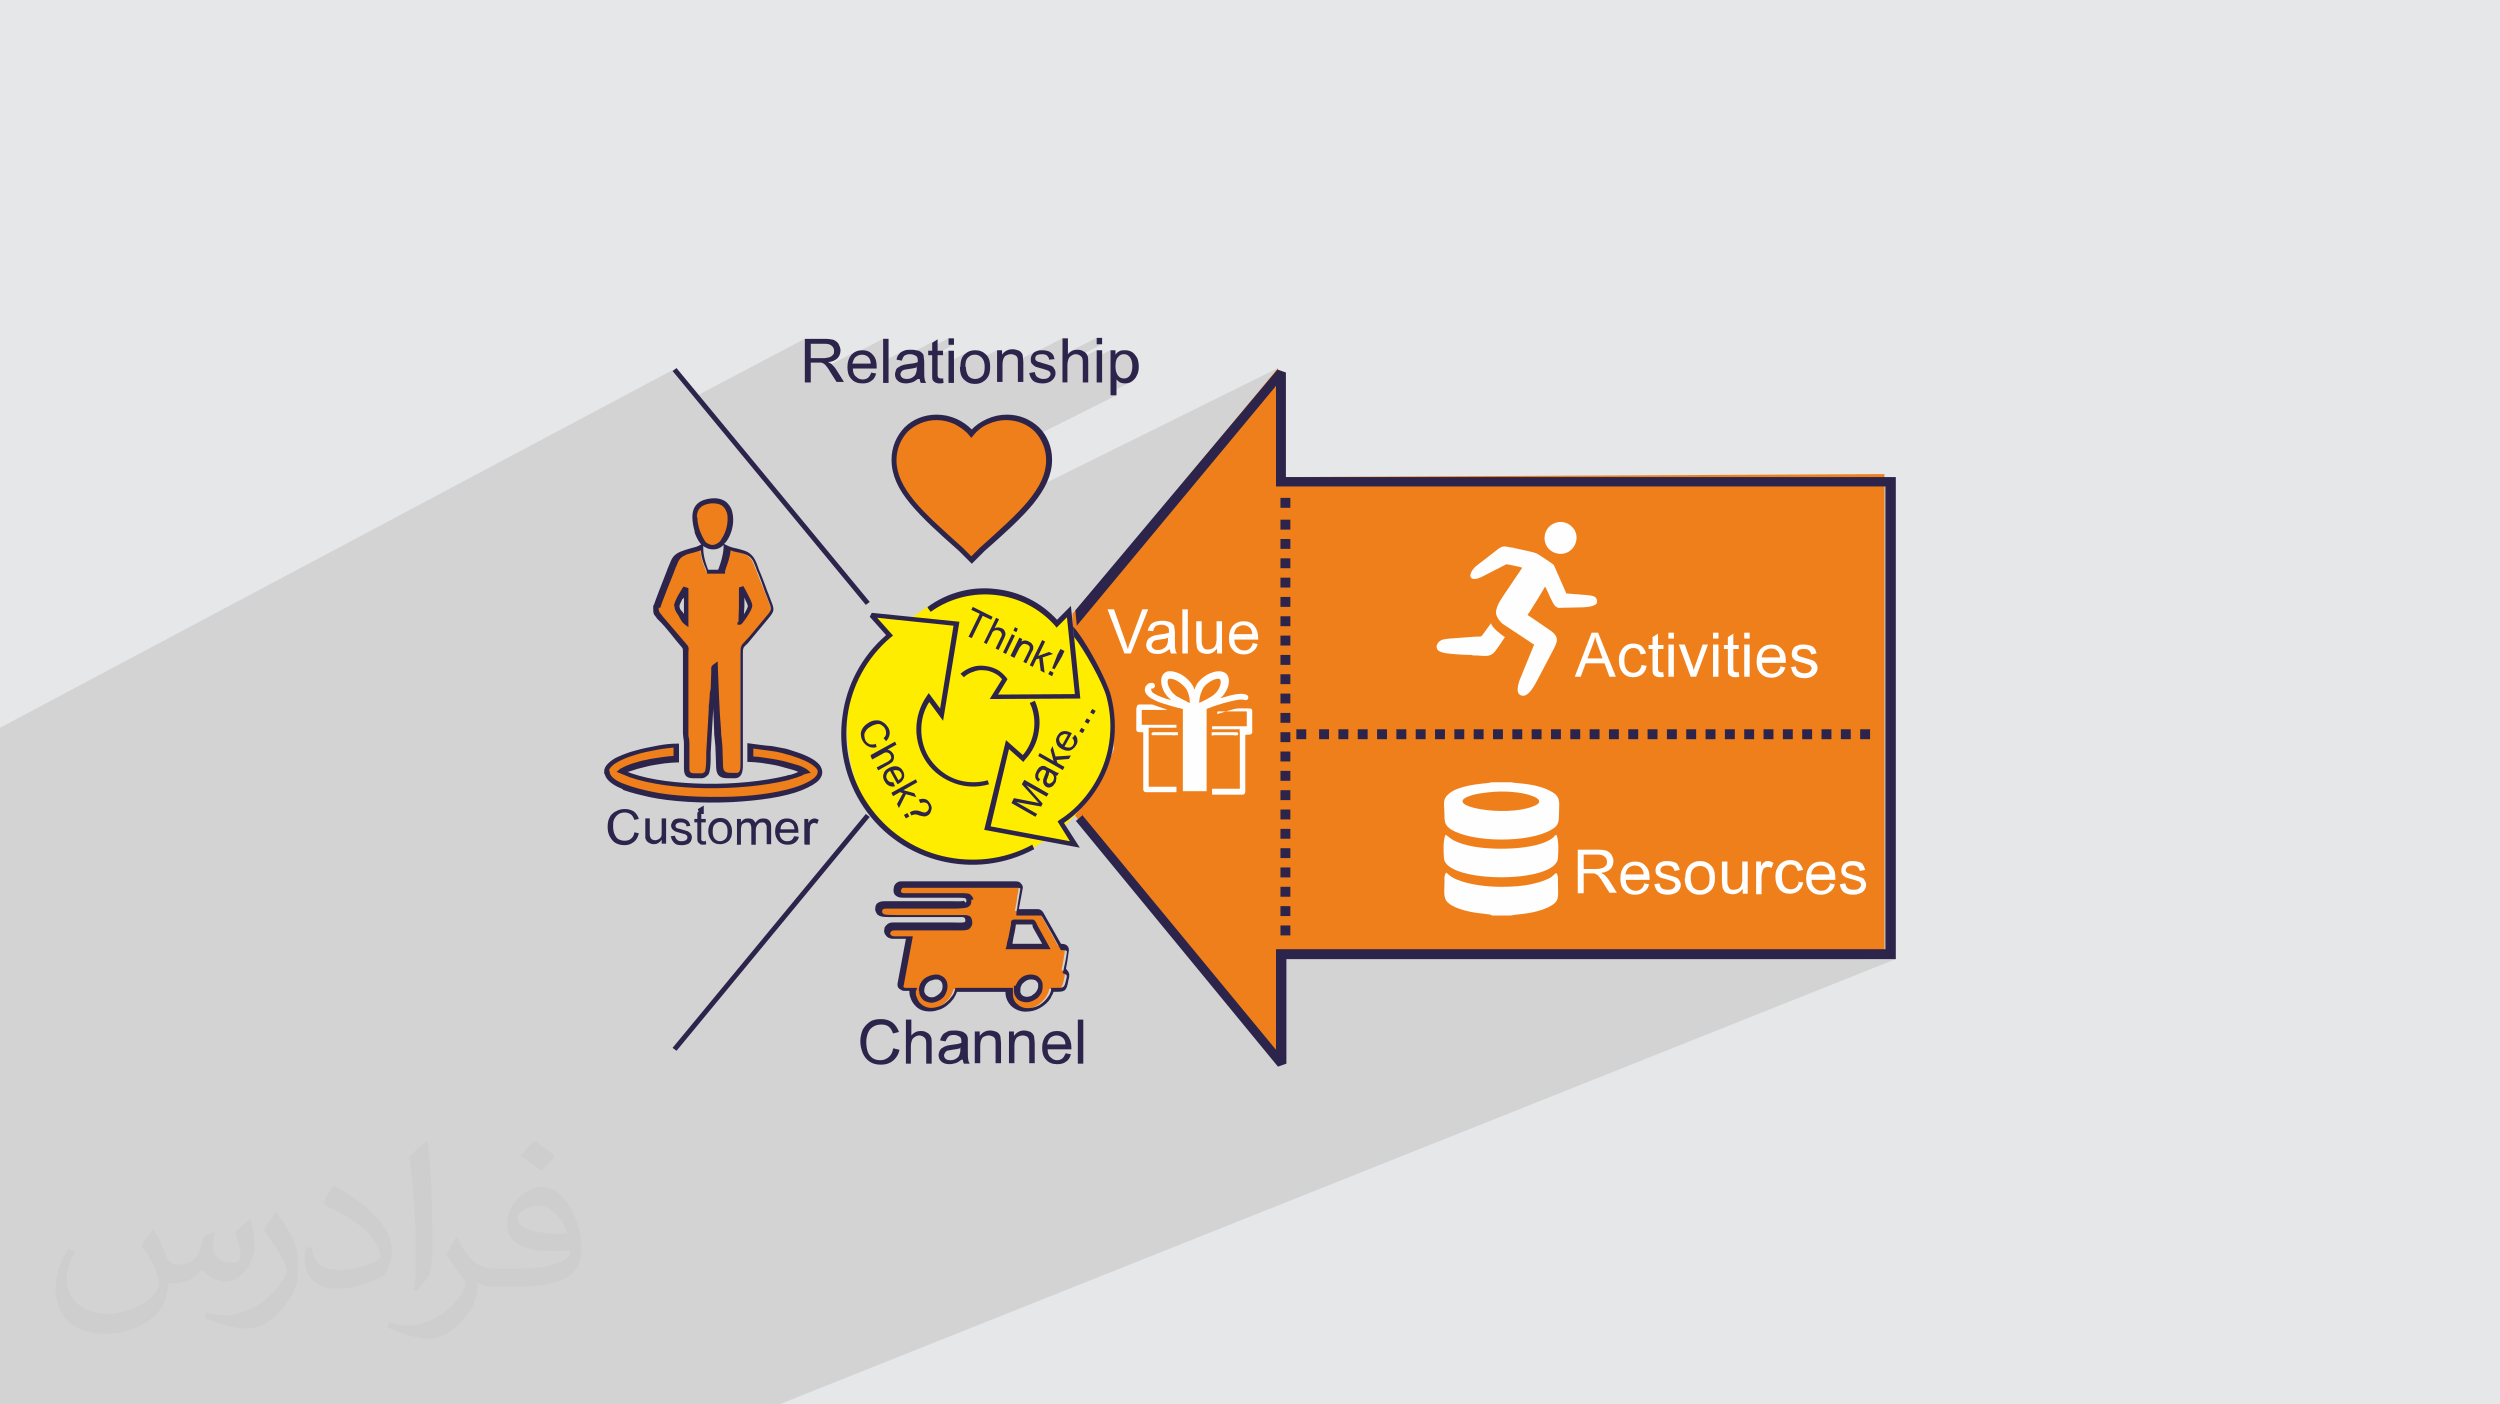
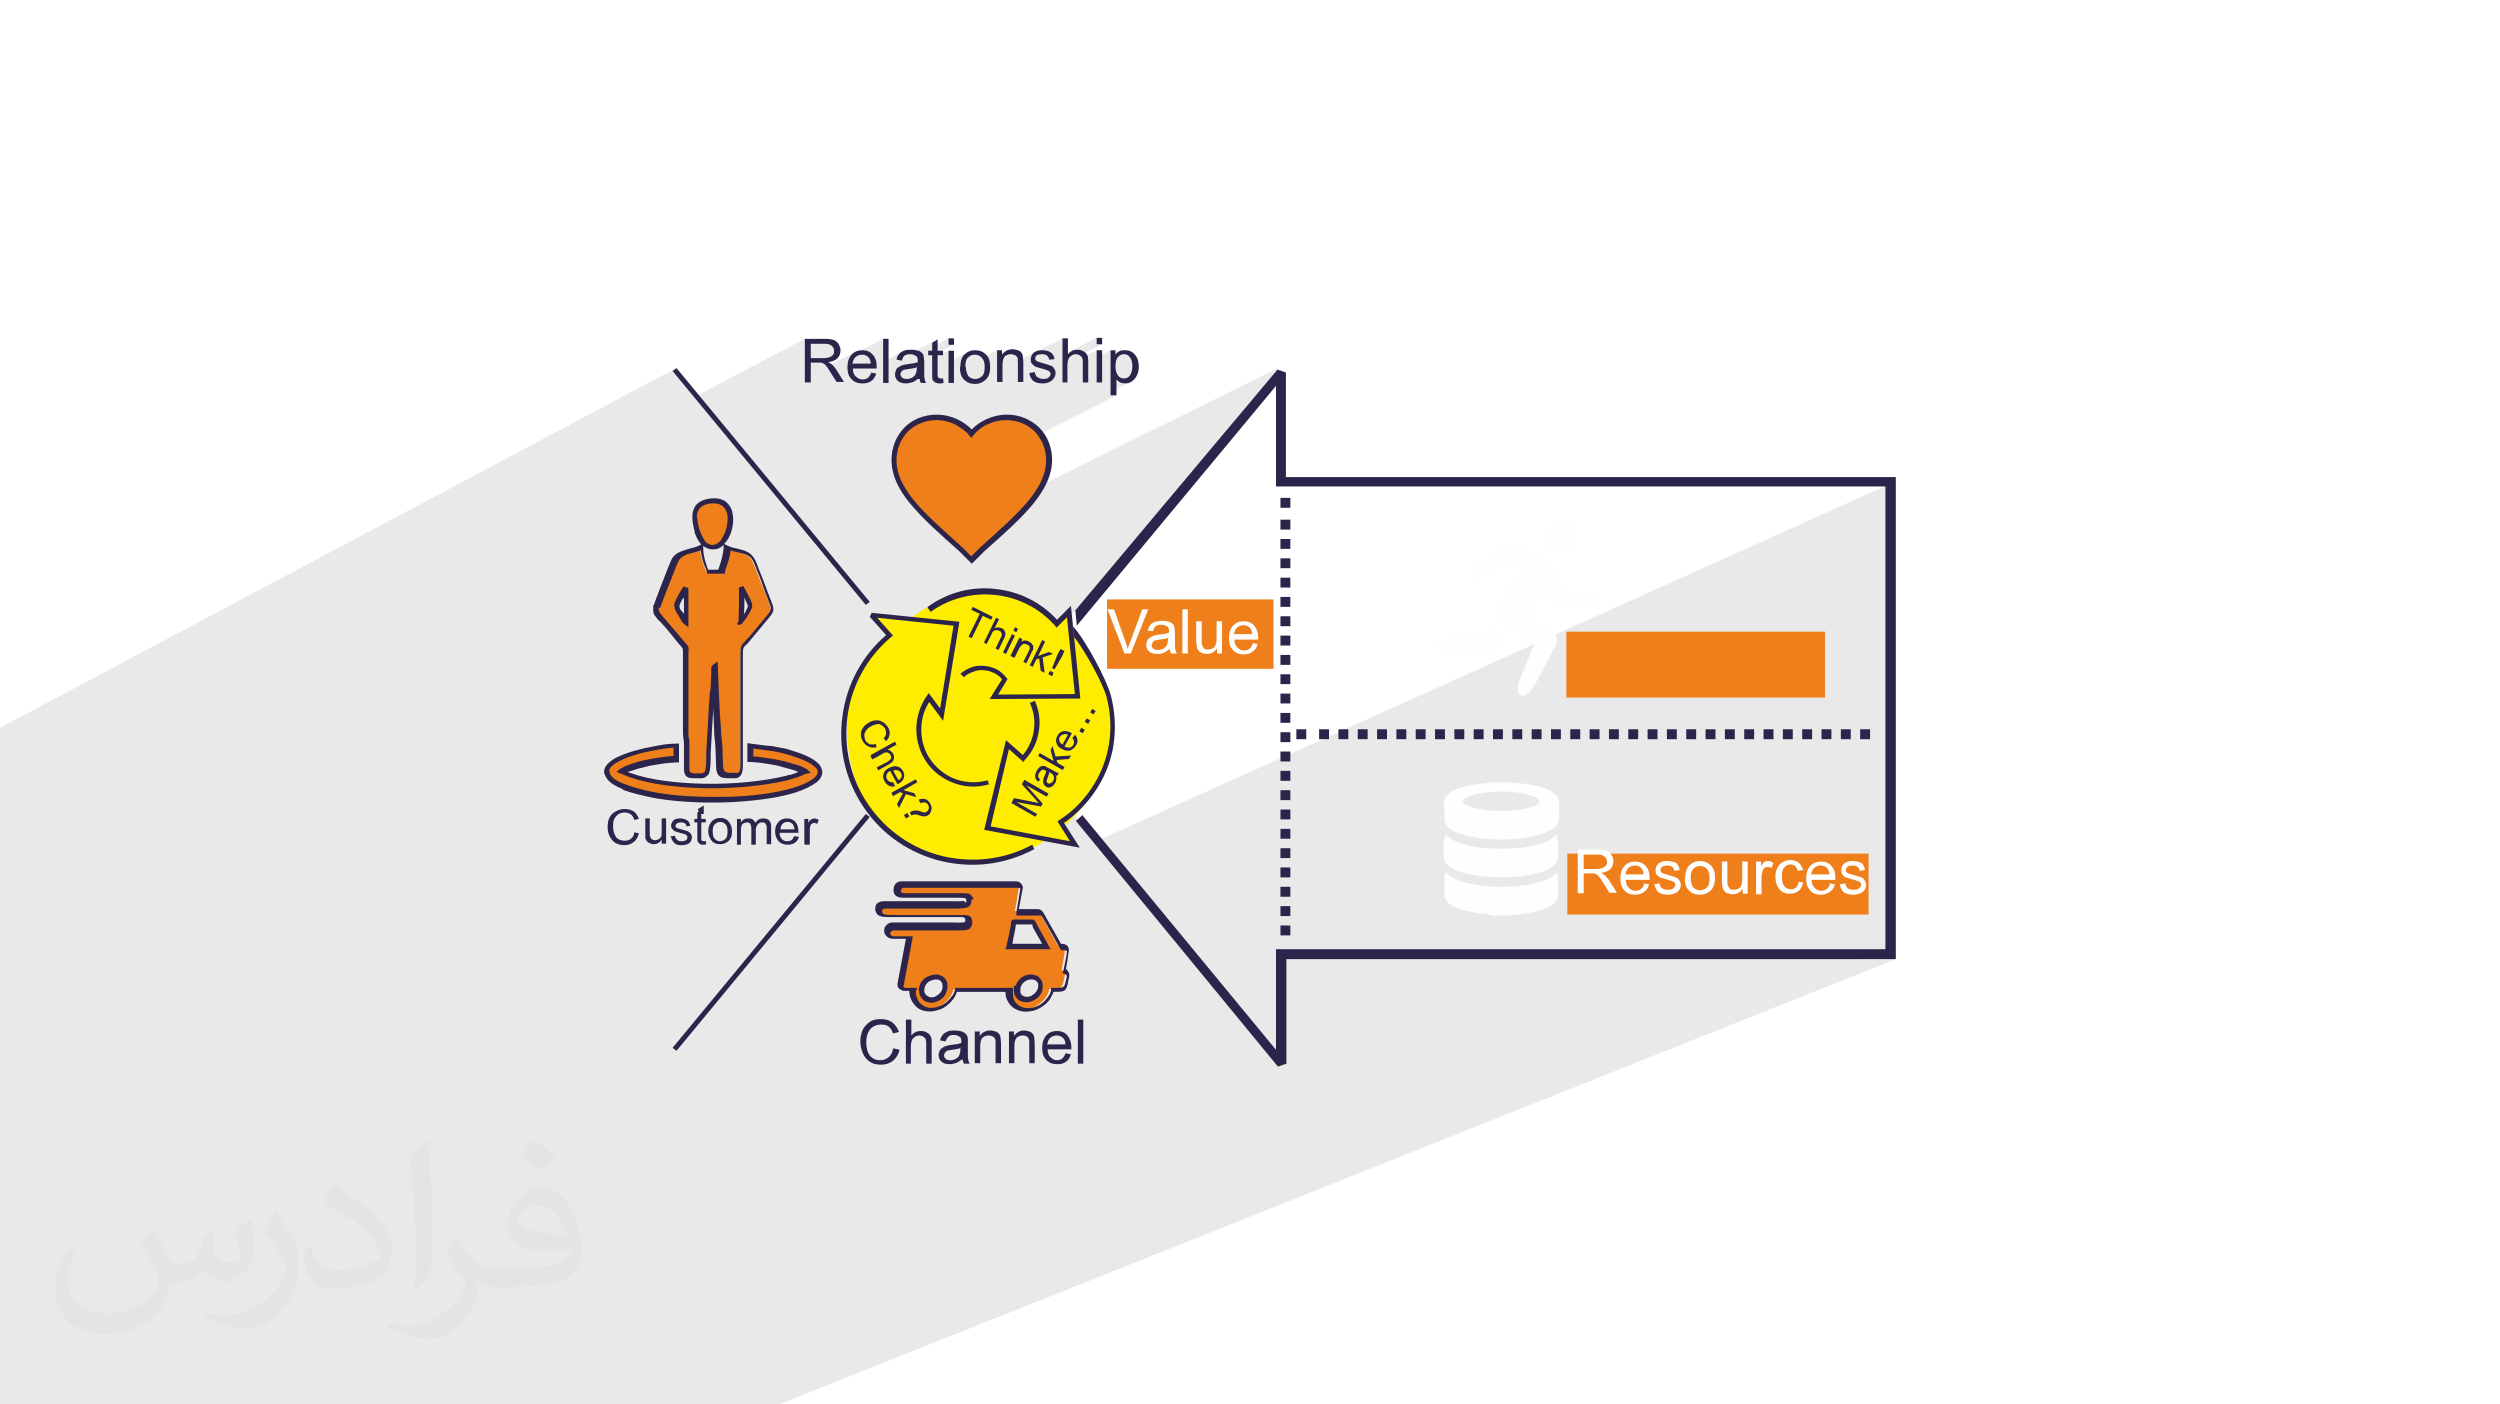
<svg xmlns="http://www.w3.org/2000/svg" xml:space="preserve" width="94.192mm" height="52.917mm" version="1.1" style="shape-rendering:geometricPrecision; text-rendering:geometricPrecision; image-rendering:optimizeQuality; fill-rule:evenodd; clip-rule:evenodd" viewBox="0 0 9404.92 5283.66">
  <defs>
    <style type="text/css">
   
    .fil5 {fill:#2C244B}
    .fil0 {fill:#E6E7E8}
    .fil4 {fill:#EF7F1A}
    .fil6 {fill:#FEFEFE}
    .fil3 {fill:#FFED00}
    .fil7 {fill:#2C244B;fill-rule:nonzero}
    .fil2 {fill:#373435;fill-opacity:0.031}
    .fil1 {fill:#2B2A29;fill-opacity:0.102}
   
  </style>
  </defs>
  <g id="Layer_x0020_1">
-     <polygon class="fil0" points="-0,0 9404.92,0 9404.92,5283.66 -0,5283.66 " />
    <path class="fil1" d="M-0 4237.89l0 -4.6 0 -2.06 0 -0.08 0 -0.71 0 -2.96 0 -1 0 -9.33 0 -4.04 0 -1.74 0 -1.89 0 -3.39 0 -4.26 0 -5.28 0 -3.13 0 -5.72 0 -2.63 0 -2.29 0 -2.3 0 -0.74 0 -3.1 0 -3.59 0 -7.07 0 -0.07 0 -0.05 0 -0.2 0 -16.91 0 -18.12 0 -0.27 0 -28.43 0 -0.11 0 -0.88 0 -3.14 0 -17.24 0 -1.16 0 -16.75 0 -8.05 0 -1.52 0 -2.67 0 -1.33 0 -0.83 0 -20.86 0 -10.69 0 -0.84 0 -5.72 0 -2.35 0 -0.55 0 -15.2 0 -5.66 0 -2.5 0 -0.51 0 -3.6 0 -2.06 0 -9.62 0 -46.46 0 -10.08 0 -0.1 0 -9.82 0 -0.01 0 -6.85 0 -19.74 0 -27.52 0 -82.86 0 -21.43 0 -10.13 0 -3.52 0 -18.76 0 -8.25 0 -5.94 0 -1.9 0 -14.21 0 -1.82 0 -22.73 0 -3.44 0 -6.71 0 -27.09 0 -8.99 0 -11.58 0 -5.86 0 -8.95 0 -2.43 0 -6.83 0 -0.2 0 -1.28 0 -5.38 0 -5.14 0 -0.04 0 -6.18 0 -3.38 0 -3.01 0 -4.23 0 -0.86 0 -2.55 0 -1.39 0 -13.95 0 -2.12 0 -1.56 0 -1.44 0 -3.87 0 -0.84 0 -0.87 0 -10.15 0 -2.08 0 -4.7 0 -1.09 0 -3.23 0 -0.06 0 -1.76 0 -3.11 0 -19.05 0 -0.47 0 -1.05 0 -2.05 0 -2.21 0 -3.99 0 -0.83 0 -2.2 0 -2.77 0 -2.01 0 -0.12 0 -0.05 0 -12.5 0 -2.65 0 -2.71 0 -1.48 0 -2.51 0 -0.85 0 -0.2 0 -1.74 0 -0.36 0 -5.91 0 -0.6 0 -2.84 0 -4.26 0 -1.03 0 -1.28 0 -2.77 0 -0.35 0 -1.23 0 -0.54 0 -0.33 0 -1.7 0 -0.15 0 -3.35 0 -0.59 0 -2.78 0 -4.46 0 -1.25 0 -2.2 0 -0.63 0 -0.04 0 -0.06 0 -2.12 0 -0.4 0 -1.73 0 -0.75 0 -6.67 0 -0.87 0 -2.77 0 -1.28 0 -1.6 0 -0.45 0 -7.52 0 -0.44 0 -4.3 0 -7.57 0 -1.64 0 -2.13 0 -0.32 0 -3.12 0 -7.76 0 -0.4 0 -1.96 0 -0.63 0 -2.23 0 -3.07 0 -2.63 0 -4.6 0 -1.13 0 -1.27 0 -2.52 0 -1.85 0 -7.43 0 -1.93 0 -1.12 0 -12.39 0 -6.16 0 -3.83 0 -0.76 0 -0.77 0 -2.02 0 -0.35 0 -6.95 0 -2.67 0 -5.76 0 -0.05 0 -5.13 0 -9.74 0 -0.67 0 -0.56 0 -0.25 0 -1.03 0 -0.03 0 -1.51 0 -0.64 0 -1.68 0 -3.64 0 -0.8 0 -2.96 0 -1.13 0 -9.38 0 -1.52 0 -4.1 0 -6.23 0 -3.13 0 -1.3 0 -0.76 0 -1.35 0 -2.56 0 -1.46 0 -1.58 0 -8.63 0 -0.17 0 -7.28 0 -5.95 0 -8.32 0 -1.35 0 -0.93 0 -2.46 0 -0.76 0 -3.41 0 -0.5 0 -1.41 0 -2.72 0 -2.4 0 -2.53 0 -0.35 0 -0.01 0 -1.65 0 -4.86 0 -0.12 0 -0.23 0 -6.03 0 -2.02 0 -2.8 0 -0.22 0 -0.65 0 -0.07 0 -3.13 0 -2.37 0 -2.44 0 -1.43 0 -6.14 0 -1.06 0 -0.23 0 -5.66 0 -0.32 0 -2.14 0 -2.52 0 -0.54 0 -0.35 0 -1.64 0 -2.97 0 -9.12 0 -0.25 0 -2.77 0 -0.64 0 -12.41 0 -1.87 0 -14.59 0 -8.9 0 -5.69 0 -1.32 0 -0.8 0 -9.14 0 -1.43 0 -3.82 0 -3.85 0 -1.17 0 -1.68 0 -9.27 0 -2.37 0 -2.87 0 -0.67 0 -7.22 0 -5.24 0 -2.86 0 -7.75 0 -3.26 0 -2.52 0 -0.37 0 -11.28 0 -1.03 0 -13.44 0 -1.69 0 -4.99 0 -19.02 0 -24.71 0 -27.44 0 -129.42 0 -2.99 2545.03 -1353.46 -14.91 11.18 81.24 98.32 416.42 -219.48 0 30.41 22.37 -11.76 52.19 0 4.1 0.09 3.9 0.29 3.68 0.5 3.44 0.75 3.19 1.01 2.91 1.29 2.6 1.6 2.27 1.93 2.01 1.57 1.81 1.87 1.59 2.14 1.35 2.36 1.09 2.53 0.81 2.66 0.5 2.75 0.17 2.79 -0.01 2.1 -0.05 2.07 -0.14 2.03 -0.27 1.97 -0.44 1.87 -0.66 1.77 -0.93 1.64 -1.23 1.48 -1.4 1.4 -1.43 1.37 -1.46 1.33 -1.54 1.27 -1.62 1.17 -1.73 1.07 -42.48 22.23 1.79 0 1.66 0 1.43 0 1.17 0 0.87 0 0.78 0.08 0.94 0.24 1.07 0.37 1.18 0.47 1.26 0.57 1.34 0.63 1.37 0.67 1.4 0.7 1.4 0.79 1.37 0.94 14.01 -7.33 6.03 -0.87 5.52 -1.2 5.05 -1.51 4.58 -1.79 4.15 -2.05 -35.34 18.46 0.21 0.23 1.4 1.66 1.4 1.84 1.4 2.01 0.45 0.5 106.21 -55.47 -4.69 2.89 -4.48 3.4 -4.28 3.93 -3.3 4.36 122.58 -64 0 84.96 71.97 -37.38 -2.7 1.46 -2.41 1.54 -2.15 1.62 -1.9 1.73 -1.69 1.86 -1.49 2.02 -1.93 2.11 -1.63 2.15 -1.36 2.24 -1.15 2.37 -0.97 2.54 -0.84 2.76 -0.74 3.03 -0.71 3.32 0.55 0.1 31.45 -16.32 2.36 -1.14 2.54 -0.96 2.71 -0.79 2.89 -0.61 3.06 -0.44 0.79 -0.06 108.37 -56.2 -20.5 13.04 0 15.09 61.5 -31.86 0 24.23 20.5 0 -82 42.39 0 7.35 20.5 -10.59 8.53 0 32.47 -16.77 0 42.2 76.15 -39.24 -4.33 2.26 -4.24 2.74 -4.2 3.24 -4.54 3.84 -3.87 4.51 -3.22 5.18 -2.58 5.8 -1.92 6.27 34.03 -17.51 3.07 -1.57 3.24 -1.23 3.46 -0.87 3.71 -0.53 4.02 -0.17 4.02 0.17 3.72 0.53 3.45 0.87 3.25 1.23 3.07 1.57 2.94 1.93 2.85 2.27 2.81 2.63 1.04 1.18 56.74 -29.15 0 19.79 35.41 -18.16 -4.72 2.93 -4.36 3.51 -4.02 4.08 -3.66 4.62 -18.63 9.56 0 10.91 34.36 -17.61 2.54 -1.26 2.71 -1.13 2.89 -0.96 3.06 -0.74 3.24 -0.47 3.4 -0.17 2.1 0.08 2.07 0.24 2.03 0.37 1.97 0.48 1.87 0.56 1.77 0.64 1.64 0.67 1.48 0.7 1.93 0.78 1.63 0.94 1.36 1.07 1.15 1.17 0.97 1.27 0.83 1.33 0.75 1.37 0.71 1.4 0.62 1.57 0.46 1.87 0.33 2.14 0.23 2.35 0.13 2.53 0.01 0.56 61.61 -31.49 -1.4 1.4 -1.37 1.4 -1.33 1.4 110.33 -56.39 0 63.62 128.62 -65.48 0 24.22 20.5 0 -83.2 42.28 1.48 1.07 1.57 1.39 1.93 1.57 1.6 1.93 1.16 2.05 54.98 -27.91 0 26.45 52.19 -26.45 0 20.52 31.45 -15.93 -1.13 0.64 5.4 -2.74 -2.18 1.23 -4.51 2.29 -1.68 1.19 -1.97 1.66 -1.88 1.83 -1.77 1.96 -1.63 2.05 -1.49 2.09 -18.63 9.43 0 10.6 37.74 -19.09 2.88 -1.23 3.06 -0.87 3.24 -0.53 3.4 -0.17 3.4 0.17 3.24 0.53 3.07 0.87 2.88 1.23 2.71 1.57 2.54 1.93 2.36 2.27 2.19 2.63 2.01 2.98 1.81 3.31 1.6 3.67 1.35 4.01 1.09 4.37 0.81 4.71 0.5 5.07 0.17 5.41 -0.17 5.49 -0.5 5.28 -0.81 5.01 -1.09 4.71 -1.35 4.36 -1.6 3.96 -1.81 3.53 -2.01 3.05 -2.19 2.63 -2.36 2.27 -2.54 1.93 -2.71 1.57 -30.68 15.42 1.18 0.89 2.02 1.4 2.1 0.69 2.13 0.68 2.17 0.63 2.23 0.56 2.33 0.48 2.43 0.37 2.56 0.24 2.72 0.08 3.49 -0.09 3.46 -0.29 3.42 -0.51 3.35 -0.75 3.28 -1.01 3.17 -1.29 -74.23 37.25 0 9.56 1.86 1.86 20.51 0 -786.52 394.21 2.98 3.88 8.17 10.11 8.59 10.15 8.97 10.21 9.37 10.29 9.75 10.36 10.13 10.47 10.5 10.58 10.88 10.7 11.26 10.84 11.63 11 11.99 11.16 12.1 11.1 1267.82 -627.62 -212.85 256.9 -549.48 654.53 0.01 0.09 -11.19 12.97 0 25.22 -848 404.75 0.05 4.66 0.38 13.43 0.23 4.98 849.35 -404.77 0.4 0.69 3.7 36.5 -850.85 404.44 1.25 11.84 1.68 13.37 1.95 13.32 2.21 13.25 2.49 13.19 2.76 13.1 3.03 13.01 3.3 12.91 3.58 12.78 3.86 12.66 4.15 12.52 -17.94 8.44 2.97 7.08 4.68 10.47 4.94 10.4 5.21 10.32 5.46 10.22 5.72 10.14 5.99 10.04 6.24 9.94 6.51 9.84 13.67 19.15 14.42 18.32 15.15 17.46 15.83 16.61 16.5 15.76 17.1 14.88 17.7 14 18.25 13.12 1.85 1.2 809.76 -373.01 1.03 22.57 -9.57 21.93 -764.43 351.16 19.14 10.09 20.15 9.49 20.55 8.56 20.91 7.62 21.24 6.67 21.53 5.72 10.85 2.5 10.89 2.27 10.93 2.02 10.96 1.77 10.99 1.54 11.02 1.28 11.05 1.04 11.06 0.79 9.24 0.45 406.59 -184.68 11.18 13.54 -7.83 6.53 66.58 80.94 2975.29 -1339.06 3.72 0 0 1740.86 -93.12 37.27 132.25 0 -4201.28 1675.42 -116.38 0 -1066.72 0 -4.27 0 -687.77 0 -18.57 0 -53.24 0 -13.69 0 -25.26 0 -1.45 0 -27.72 0 -2.75 0 -1.18 0 -11.36 0 -3.02 0 -11.15 0 -18.56 0 -26.71 0 -21.26 0 -2.67 0 -14.62 0 -3.94 0 -9.03 0 -2.23 0 -4.47 0 -2.24 0 -9.05 0 -18.57 0 -12.56 0 -6.13 0 -19.73 0 -9.35 0 -4.53 0 -5.22 0 -7.66 0 -1.78 0 -3.92 0 -8.25 0 -4.72 0 -20.25 0 -1.18 0 -21.19 0 -6.53 0 -2.93 0 -0.79 0 -2.08 0 -5.05 0 -5.29 0 -3.44 0 -0.15 0 -16.42 0 -0.71 0 -0.34 0 -19.45 0 -3.49 0 -2.55 0 -8.67 0 -9.47 0 -7.07 0 -8.19 0 -3.3 0 -6.6 0 -3.06 0 -2.57 0 -3.99 0 -5.17 0 -2.69 0 -6.37 0 -5.5 0 -7.83 0 -4.94 0 -3.6 0 -0.19 0 -2.89 0 -0.28 0 -13.18 0 -0.11 0 -0.24 0 -1.68 0 -0.26 0 -0.82 0 -1.43 0 -1.07 0 -3.18 0 -0.76 0 -9.03 0 -7.8 0 -8.17 0 -5.69 0 -0.5 0 -19.88 0 -0.17 0 -1.12 0 -0.13 0 -3.42 0 -0.96 0 -4.3 0 -6.3 0 -3.3 0 -9.93 0 -0.71 0 -0.7 0 -6.66 0 -2.09 0 -3.28 0 -1.71 0 -0.4 0 -0.01 0 -0.89 0 -0.59 0 -2.62 0 -0.68 0 -3.65 0 -5.98 0 -16.13 0 -2.77 0 -4.08 0 -3.52 0 -5.39 0 -6.94 0 -1.36 0 -2.14 0 -6.26 0 -6.5 0 -4.93 0 -9 0 -1.33 0 -5.9 0 -5.63 0 -5.61 0 -3.79 0 -2.09 0 -0.36 0 -2.1 0 -5.11 0 -7.18 0 -3.02 0 -6.25 0 -17.8 0 -15.37 0 -8.62 0 -25.69 0 -3.16 0 -13.34 0 -7.25 0 -2.71 0 -7.17 0 -1.89 0 -2.06 0 -2.67 0 -2.12 0 -0.41 0 -3.83 0 -10.32 0 -12.01 0 -9.36 0 -4.74 0 -5.86 0 -5.72 0 -5.36 0 -3.34 0 -3.55 0 -1.8 0 -3.35 0 -3.12 0 -13.98 0 -13.38 0 -1.28 0 -2.83 0 0 -4.92 0 -5.96 0 -9.43 0 -15.54 0 -4.19 0 -2.58 0 -0.75 0 -1.81 0 -0.73 0 -5.54 0 -13.26 0 -1.57 0 -7.99 0 -8.37 0 -0.54 0 -1.13 0 -6.53 0 -6.35 0 -1.7 0 -8.3 0 -43.27 0 -10.27 0 -3.29 0 -18.19 0 -8.74 0 -0.74 0 -1.82 0 -1.66 0 -12.9 0 -6.78 0 -3.77 0 -2.38 0 -1.95 0 -1 0 -17.66 0 -12.93 0 -5.11 0 -3.3 0 -2.4 0 -0.76 0 -3.21 0 -0.07 0 -13.09 0 -8.66 0 -2.25 0 -1.48 0 -5.93 0 -8.01 0 -5.26 0 -3.95 0 -9.9 0 -12.94 0 -3.96 0 -11.36 0 -3.7 0 -2.61 0 -3.6 0 -3.27 0 -9.39 0 -7.9 0 -7.25 0 -12.41 0 -10.87 0 -8.28 0 -4.5 0 -93.08 0 -15.25 0 -20.03 0 -130.18 0 -7.05 0 -3.26 0 -5.42 0 -13.85 0 -5.72 0 -5.25 0 -3.61 0 -0.01 0 -9.54 0 -4.7 0 -0.4 0 -2.47 0 -1.71 0 -3.89 0 -1.21 0 -2 0 -6.23 0 -0.17 0 -6.87 0 -0.06 0 -2.39 0 -2.58 0 -4.56 0 -2.76 0 -0.37 0 -2.53 0 -0.26 0 -10.76 0 -3.2 0 -2.81 0 -1.16 0 -0.91 0 -6.47 0 -2.91 0 -3.26 0 -6.46 0 -3.14 0 -0.42 0 -4.48 0 -1.1 0 -2.9 0 -2.78 0 -1.06 0 -1.64 0 -0.42 0 -6.34 0 -4.59 0 -1.39 0 -0.22 0 -3.08 0 -0.03 0 -5.95 0 -0.67 0 -1.53 0 -0.56 0 -0.32 0 -2.28 0 -4.23 0 -3.51 0 -1.86 0 -0.21 0 -5.58 0 -0.55 0 -0.04 0 -0.15 0 -1.54 0 -1.71 0 -2.21 0 -0.7 0 -0.22 0 -3.09 0 -1.02 0 -1.71 0 -3.88 0 -7.41 0 -0.41 0 -0.51 0 -1.47 0 -8.97 0 -1.63 0 -3.3 0 -2 0 -1.18 0 -0.82 0 -1.38 0 -2.1 0 -3.34 0 -0.86 0 -0.97 0 -2.4 0 -0.23 0 -2.42 0 -0.81 0 -0.61 0 -4.16 0 -0.69 0 -0.3 0 -0.58 0 -0.36 0 -2.68 0 -0.9 0 -2.27 0 -0.48 0 -4.38 0 -0.03 0 -1.02 0 -0.6 0 -0.7 0 -3.34 0 -0.95 0 -0.86 0 -1.66 0 -0.79 0 -3.42 0 -0.41 0 -2.17 0 -1.34 0 -0.12 0 -0.91 0 -5.74 0 -0.51 0 -2.93 0 -0.91 0 -1.46 0 -0.62 0 -0.12 0 -4.03 0 -1.13 0 -4.32 0 -0.77 0 -3.4 0 -3.97 0 -4.12 0 -3.03 0 -6.46 0 -7.88 0 -0.73 0 -3.39 0 -4.86 0 -0.95 0 -2.15 0 -0.57 0 -1.51zm7113.39 -2443.21l0 0z" />
    <path class="fil2" d="M578.49 4627.69c17.95,27.21 29.6,53.36 40.96,82.43 8.45,16.91 12.93,48.09 52.57,48.09 11.61,0 28.28,-3.42 43.06,-11.61 16.63,-8.73 29.32,-21.94 35.94,-42l15.85 -53.36 38.57 -19.02 2.64 2.64c-5.27,20.09 -6.59,39.36 -6.59,54.43 0,44.63 38.57,61.56 69.22,61.56 17.95,0 34.09,-8.73 34.09,-25.11 0,-21.13 -8.98,-57.06 -20.62,-89.29 17.95,-17.95 35.94,-35.94 56.53,-50.47l3.17 1.6c8.98,38.04 14,75.56 14,100.66 0,24.57 -10.83,51.79 -19.81,69.49 -18.49,34.87 -51.25,62.62 -90.87,62.62 -30.1,0 -63.65,-15.07 -86.66,-43.06l-1.32 0c-21.66,26.96 -55.22,51.25 -108.86,51.25l-16.63 0c-2.64,35.41 -10.29,60.49 -21.94,82.95 -31.95,62.34 -126.81,106.47 -216.1,106.47 -124.17,0 -186.51,-71.59 -186.51,-166.96 0,-58.91 19.27,-113.6 48.88,-152.42l24.29 10.04c-18.49,35.41 -30.91,68.68 -30.91,101.45 0,89.29 72.66,131.83 156.4,131.83 77.68,0 173.83,-49.41 191.28,-106.72 -6.59,-62.62 -30.1,-91.93 -66.04,-148.99 10.83,-19.02 24.83,-38.04 42.28,-58.38l3.17 0 0 0 0 0 -0.02 -0.09zm1432.13 -336.04c26.15,16.39 51.79,35.66 76.87,57.85 -14,19.81 -31.45,37.79 -53.11,53.64 -25.11,-20.34 -50.19,-37.79 -75.84,-56.27 17.42,-19.55 34.62,-38.29 52.04,-55.22l0 0 0 0 0 0 0 0 0 0 0.03 0zm13.47 244.11c-42.28,0 -76.87,27.75 -76.87,48.34 0,44.13 84.53,57.85 185.72,57.31 -12.68,-51.79 -57.06,-105.68 -108.86,-105.68l0.01 0.03zm-94.86 236.19c54.96,0 103.04,-1.6 139.74,-10.83 40.96,-10.29 75.56,-30.91 75.56,-45.17 0,-3.7 0,-8.19 -1.32,-11.89 -22.98,2.11 -49.41,2.11 -72.38,2.11 -74.49,0 -131.55,-16.91 -154.02,-58.66 -5.55,-11.61 -9.51,-24.57 -9.51,-39.36 0,-40.43 17.42,-79.79 48.09,-107 25.61,-22.45 53.89,-36.44 82.67,-36.44 52.04,0 93.51,41.75 122.57,107.54 15.85,35.94 26.68,77.4 26.68,129.72 0,34.87 -9.51,64.19 -31.17,85.85 -40.43,39.11 -114.92,53.89 -229.04,53.89l-51.79 0 0 0 -13.47 0c-28.28,0 -48.62,-5.02 -64.72,-17.42l-2.64 0c0.79,6.59 1.32,12.93 1.32,19.02 0,25.61 -8.45,58.38 -25.61,84.53 -50.72,75.3 -105.68,108.04 -153.24,108.04 -48.09,0 -107,-18.49 -160.11,-42.54l9.51 -18.49c17.17,7.13 40.96,11.89 73.7,11.89 85.85,0 198.66,-82.43 212.66,-163 -3.17,-6.59 -8.98,-15.32 -17.17,-24.57 -25.11,-29.85 -40.96,-54.68 -55.75,-80.83 12.68,-25.11 24.29,-45.17 35.13,-63.4l4.49 -0.53c36.72,74.77 69.99,117.55 144.23,117.55l11.61 0 0 0 53.89 0 0 0 0 0 0 0 0 0 0 0 0.09 0.01zm-371.98 79c6.34,-34.34 6.87,-72.91 6.87,-108.86l0 -53.36c0,-99.6 -12.68,-244.36 -22.98,-338.68 17.95,-19.27 43.06,-42 62.87,-57.31l5.81 1.6c13.47,118.62 16.63,256 16.63,383.06 0,33.3 -1.32,65.79 -4.49,89.55 -1.85,30.1 -19.27,52.83 -56.53,87.7l-8.19 -3.7zm-382.8 -157.19c1.85,46.77 24.83,83.49 105.15,83.49 49.93,0 92.19,-12.93 138.96,-35.13 8.45,-3.7 12.93,-8.73 12.93,-12.93 0,-29.32 -22.45,-68.15 -60.23,-103.55 -36.72,-33.3 -85.34,-62.62 -130.76,-82.18 -15.6,-6.59 -20.62,-13.47 -20.62,-20.09 0,-13.47 17.95,-41.75 32.77,-62.09l5.02 -0.53c52.04,27.21 110.17,67.64 153.24,112.53 39.11,41.47 63.4,83.49 63.4,129.19 0,33.81 -10.29,65.51 -26.96,95.11 -57.06,28.79 -117.83,50.72 -178.06,50.72 -73.17,0 -123.1,-34.34 -123.1,-114.92 0,-8.73 0,-22.19 3.17,-39.64l25.11 0 0 0 0 0 0 0 0 0 0 0 -0.02 0zm-132.37 -132.9l45.45 73.45c16.63,27.21 32.23,56.81 32.23,103.55l0 59.7c0,48.34 -30.91,100.13 -80.83,151.38 -39.11,34.62 -73.7,49.41 -105.68,49.41 -47.55,0 -101.98,-14.79 -164.85,-41.75l7.13 -18.49c19.81,5.27 42.79,9.77 71.06,9.77 90.36,-0.53 182.8,-66.57 225.08,-147.15 5.02,-9.26 6.87,-17.95 6.87,-24.04 0,-9.26 -5.02,-19.55 -8.98,-28.79 -22.98,-43.31 -48.62,-82.95 -76.87,-119.68 14.79,-23.25 29.6,-45.7 45.7,-67.9l3.7 0.53 0 0 0 0 0 0 0 0 0 0 -0.02 0.01z" />
    <g id="_3029070429360">
      <path class="fil3" d="M3695.05 2225.26c115.56,0 205.02,48.46 287.04,119.28 3.72,1.87 29.81,-42.88 41,-33.55 9.33,7.46 3.73,68.97 5.59,72.7 102.51,93.19 152.84,195.7 152.84,346.68 0,152.84 -70.82,281.44 -177.06,376.51 -7.46,7.46 41,46.6 31.68,52.19 -5.59,3.72 13.04,11.18 7.45,14.91 -9.32,7.46 -98.78,-22.37 -108.1,-14.91 -72.69,50.32 -156.57,87.6 -249.76,87.6 -134.21,0 -275.85,-52.19 -365.32,-139.79 -93.19,-91.33 -134.21,-236.71 -134.21,-376.51 0,-134.2 65.24,-247.89 158.43,-337.36 13.05,-11.18 -57.78,-65.24 -44.73,-76.42 13.05,-11.18 108.11,20.51 123.01,11.18 80.15,-59.64 169.61,-102.5 273.99,-102.5l-1.85 0z" />
-       <polygon class="fil4" points="4809.65,1794.7 7089.18,1783.52 7089.18,3597.07 4824.56,3597.07 4824.56,3995.94 4079,3110.6 4043.59,3067.73 4095.78,3004.36 4146.1,2920.48 4190.84,2817.97 4185.24,2694.96 4164.74,2590.58 4103.24,2475.01 4034.27,2353.87 4034.27,2309.13 4222.52,2091.05 4807.78,1384.64 " />
      <path class="fil5" d="M3025.91 3175.84l0 -95.06 14.92 0 0 14.91c3.72,-7.46 7.45,-11.18 11.18,-13.05 3.72,-1.86 7.45,-3.72 11.18,-3.72 5.58,0 11.17,1.87 16.76,5.59l-5.59 14.91c-3.72,-1.86 -7.45,-3.72 -11.17,-3.72 -3.73,0 -7.46,1.87 -9.33,3.72 -3.72,1.87 -5.59,5.59 -5.59,9.33 -1.86,5.59 -1.86,11.18 -1.86,18.63l0 50.33 -16.77 0 0 0 -3.73 -1.87zm-710.13 -123.02l3.72 -1.86c9.32,-5.59 20.5,-7.46 31.68,-7.46 13.05,0 24.23,3.72 33.55,9.32l0 0c9.32,7.46 14.91,16.77 18.63,27.96l-16.76 3.72c-3.73,-9.32 -7.46,-16.77 -13.05,-20.5 -5.59,-3.72 -13.05,-7.45 -22.37,-7.45 -9.32,0 -18.63,1.86 -26.09,7.45 -7.46,5.59 -11.18,11.18 -14.91,18.64 -3.72,7.45 -3.72,16.77 -3.72,26.09 0,11.18 1.86,20.5 5.58,29.81 3.73,7.46 7.46,14.92 14.92,18.64 7.45,3.72 14.91,5.59 22.37,5.59 9.32,0 18.63,-1.87 24.22,-7.46 7.46,-5.59 11.18,-13.04 13.05,-24.22l16.76 3.72c-3.72,14.91 -9.32,26.09 -20.5,33.55 -9.32,7.45 -20.5,11.18 -33.54,11.18 -14.92,0 -26.1,-3.73 -35.42,-9.33 -9.32,-5.59 -14.91,-14.91 -20.5,-24.22 -5.59,-11.18 -7.46,-22.37 -7.46,-35.41 0,-13.05 1.87,-26.1 7.46,-35.42 3.72,-9.32 11.18,-14.91 18.63,-20.5l0 0 3.73 -1.87zm672.86 93.2l16.77 1.86c-1.87,9.33 -7.46,16.77 -14.92,22.37 -7.45,5.59 -16.77,7.46 -27.95,7.46 -13.05,0 -24.23,-3.73 -33.55,-13.05 -7.46,-9.32 -13.05,-20.5 -13.05,-35.41 0,-16.77 3.72,-27.96 13.05,-37.27 7.45,-9.33 18.63,-13.05 31.68,-13.05 13.04,0 22.37,3.72 31.68,13.05 7.46,9.32 11.18,20.5 11.18,37.27 0,1.86 0,1.86 0,3.72l-70.83 0c0,11.18 3.73,18.64 9.33,24.23 5.59,5.59 11.17,7.45 20.5,7.45 5.59,0 11.18,-1.86 14.91,-3.72 3.72,-3.72 7.46,-7.46 9.32,-14.91l0 0 1.88 0zm-52.19 -26.09l52.19 0c0,-7.46 -3.72,-14.92 -5.59,-18.64 -5.59,-5.59 -11.17,-9.32 -20.5,-9.32 -7.45,0 -13.04,1.86 -18.63,7.45 -5.59,5.59 -7.46,11.18 -7.46,20.51l0 0 -0.01 0zm-164.02 55.92l0 -95.06 14.92 0 0 13.04c3.72,-5.59 7.45,-9.32 11.18,-11.18 5.58,-3.72 11.17,-3.72 16.76,-3.72 7.46,0 13.05,1.87 16.77,3.72 3.73,3.73 7.46,7.46 9.33,13.05 7.45,-11.18 16.76,-16.77 29.81,-16.77 9.32,0 16.77,1.87 22.37,7.46 5.59,5.59 7.45,13.04 7.45,24.22l0 65.24 -16.76 0 0 -59.65c0,-5.59 0,-11.18 -1.87,-13.04 -1.87,-3.73 -3.72,-5.59 -5.59,-7.46 -3.72,-1.87 -5.59,-1.87 -9.32,-1.87 -7.46,0 -13.05,1.87 -16.77,7.46 -3.73,3.72 -7.46,11.18 -7.46,20.5l0 55.93 -16.77 0 0 -61.52c0,-7.45 -1.86,-13.04 -3.72,-16.77 -1.87,-3.72 -7.46,-5.59 -13.05,-5.59 -3.72,0 -9.32,1.87 -13.04,3.73 -3.72,1.86 -7.46,5.59 -7.46,11.18 -1.86,3.72 -1.86,11.18 -1.86,20.5l0 48.47 -16.77 0 0 0 1.86 -1.87zm-108.11 -48.47c0,-16.77 5.59,-29.81 14.91,-39.14 7.46,-7.45 18.64,-11.18 29.82,-11.18 13.04,0 24.22,3.73 31.68,13.05 7.45,9.32 13.04,20.5 13.04,35.41 0,13.05 -1.86,22.37 -5.59,27.96 -3.72,7.46 -9.32,13.05 -16.77,16.77 -7.45,3.72 -14.91,5.59 -22.36,5.59 -13.05,0 -24.23,-3.72 -31.68,-13.04 -7.46,-9.33 -13.05,-20.51 -13.05,-37.28l0 0 0 1.87zm16.77 0c0,13.05 1.86,20.5 7.45,27.96 5.59,5.59 11.18,9.32 20.51,9.32 7.45,0 14.91,-3.72 20.5,-9.32 5.59,-5.59 7.45,-14.91 7.45,-27.96 0,-11.18 -1.86,-20.5 -7.45,-26.09 -5.59,-5.59 -11.18,-9.32 -20.5,-9.32 -7.46,0 -14.92,3.72 -20.51,9.32 -5.59,5.59 -7.45,14.91 -7.45,27.96l0 -1.87zm-26.09 33.55l1.86 14.91c-3.72,1.87 -9.32,1.87 -11.18,1.87 -5.59,0 -11.17,0 -13.04,-3.73 -3.72,-1.86 -5.59,-3.72 -7.46,-7.45 -1.86,-3.72 -1.86,-9.32 -1.86,-18.64l0 -54.05 -11.18 0 0 -13.05 11.18 0 0 -24.22 7.45 -3.73 7.46 0 0 27.96 16.77 0 0 13.05 -16.77 0 0 55.92c0,3.72 0,7.46 0,9.32 0,1.87 1.86,1.87 1.86,3.73 1.87,0 3.73,1.86 5.59,1.86 1.87,0 3.73,0 7.46,0l1.87 -3.72zm-132.33 -14.91l16.76 -1.87c0,5.59 3.73,11.18 7.46,14.91 3.72,3.73 9.32,5.59 16.77,5.59 7.46,0 13.05,-1.86 16.77,-3.72 3.72,-3.72 5.59,-5.59 5.59,-11.18 0,-3.72 -1.87,-7.46 -5.59,-9.32 -1.87,-1.87 -7.46,-3.73 -16.77,-5.59 -11.18,-3.73 -20.5,-5.59 -24.23,-7.46 -3.72,-1.87 -7.45,-5.59 -11.17,-9.32 -1.87,-3.72 -3.73,-7.46 -3.73,-13.05 0,-3.72 1.87,-7.45 3.73,-11.18 1.86,-3.72 3.72,-7.45 7.45,-9.32 1.87,-1.87 5.59,-3.72 9.32,-3.72 3.73,-1.87 9.33,-1.87 14.92,-1.87 7.45,0 14.91,1.87 18.63,3.72 5.59,1.87 9.32,5.59 13.05,9.33 1.86,3.72 3.72,9.32 5.59,14.91l-14.92 1.87c0,-5.59 -1.86,-9.33 -5.58,-11.18 -3.73,-1.87 -7.46,-3.73 -14.92,-3.73 -7.45,0 -13.04,1.87 -14.91,3.73 -3.72,1.86 -5.59,5.59 -5.59,9.32 0,1.87 0,3.72 1.87,5.59 1.86,1.87 3.72,3.72 5.59,3.72 1.86,0 5.59,1.87 14.91,3.73 11.18,3.72 18.63,5.58 24.22,7.45 3.73,1.87 7.46,5.59 11.18,9.32 1.87,3.73 3.73,7.46 3.73,13.05 0,5.59 -1.87,11.18 -3.73,14.91 -3.72,5.59 -7.45,9.32 -13.04,11.18 -5.59,1.87 -13.05,3.72 -20.5,3.72 -13.05,0 -22.37,-1.86 -27.96,-7.45 -5.59,-5.59 -11.18,-13.05 -13.05,-22.37l0 0 -1.86 -3.72zm-33.56 27.95l0 -14.91c-7.46,11.18 -16.77,16.77 -29.81,16.77 -5.59,0 -11.18,-1.87 -14.92,-3.72 -5.59,-1.87 -7.45,-5.59 -11.18,-7.46 -1.86,-3.72 -3.72,-7.45 -5.59,-11.18 0,-3.72 0,-7.45 0,-14.91l0 -59.65 16.77 0 0 52.19c0,9.33 0,14.92 1.87,16.77 0,3.73 3.72,7.46 5.59,9.33 3.72,1.86 7.46,3.72 13.05,3.72 3.72,0 9.32,-1.87 13.04,-3.72 3.72,-1.87 7.46,-5.59 9.32,-9.33 1.87,-3.72 1.87,-11.18 1.87,-18.63l0 -50.33 16.77 0 0 95.06 -14.91 0 0 0 -1.87 0zm1565.66 827.58l0 -165.89 20.5 0 0 165.89 -20.5 0zm-46.59 -39.15l20.5 3.73c-3.72,13.04 -9.32,22.37 -18.64,27.95 -9.32,7.46 -20.5,9.33 -33.54,9.33 -16.77,0 -31.68,-5.59 -41.01,-16.77 -11.18,-11.18 -14.91,-26.09 -14.91,-44.74 0,-20.5 5.59,-35.41 14.91,-46.6 11.18,-11.18 24.23,-16.77 41.01,-16.77 16.77,0 29.81,5.59 39.13,16.77 9.33,11.18 14.92,26.09 14.92,46.6 0,1.87 0,3.73 0,5.59l-89.46 0c0,13.05 3.72,24.23 11.17,29.82 7.46,7.45 14.92,11.18 24.23,11.18 7.46,0 13.05,-1.87 18.63,-5.59 5.59,-3.73 9.33,-11.18 13.05,-18.64l0 0 0.01 -1.86zm-67.1 -33.54l67.1 0c0,-9.33 -3.73,-18.64 -7.46,-22.37 -7.45,-7.46 -14.91,-11.18 -26.09,-11.18 -9.32,0 -16.77,3.72 -24.22,9.32 -5.59,5.59 -9.33,14.91 -11.18,26.09l0 0 1.86 -1.86zm-145.39 72.69l0 -121.15 18.64 0 0 16.76c9.32,-13.04 22.36,-20.5 37.27,-20.5 7.45,0 14.91,1.87 20.5,3.73 5.59,1.86 11.18,5.59 13.04,9.32 3.73,3.72 5.59,9.32 5.59,14.91 0,3.72 1.87,11.18 1.87,20.5l0 74.56 -20.5 0 0 -72.69c0,-7.46 0,-14.91 -1.87,-18.64 -1.86,-3.72 -3.72,-7.45 -7.45,-9.32 -3.73,-1.87 -9.33,-3.72 -14.92,-3.72 -9.32,0 -16.77,3.72 -22.36,7.45 -5.59,5.59 -9.33,16.77 -9.33,31.69l0 65.23 -20.5 0 0 0 0 1.87zm-128.62 0l0 -121.15 18.64 0 0 16.76c9.32,-13.04 22.37,-20.5 39.14,-20.5 7.45,0 14.91,1.87 20.5,3.73 5.59,1.86 11.18,5.59 13.05,9.32 3.72,3.72 5.58,9.32 5.58,14.91 0,3.72 1.87,11.18 1.87,20.5l0 74.56 -20.5 0 0 -72.69c0,-7.46 0,-14.91 -1.87,-18.64 -1.86,-3.72 -3.72,-7.45 -9.32,-9.32 -3.72,-1.87 -9.32,-3.72 -14.91,-3.72 -9.32,0 -16.77,3.72 -22.37,7.45 -5.59,5.59 -9.32,16.77 -9.32,31.69l0 65.23 -20.51 0 0 0 0 1.87zm-50.31 -14.92c-7.46,5.59 -14.91,11.18 -22.37,13.04 -7.46,1.87 -14.91,3.73 -22.37,3.73 -13.04,0 -24.22,-3.73 -29.81,-9.33 -7.46,-5.58 -11.18,-14.91 -11.18,-24.22 0,-5.59 1.86,-11.18 3.72,-16.77 3.72,-5.59 5.59,-9.32 11.18,-11.18 3.72,-3.72 9.32,-5.59 14.91,-7.45 3.73,-1.87 9.33,-1.87 18.64,-3.73 16.77,-1.86 27.96,-3.72 37.27,-7.45 0,-3.73 0,-3.73 0,-5.59 0,-7.46 -1.87,-14.92 -5.59,-16.77 -5.59,-3.73 -13.05,-7.46 -22.37,-7.46 -9.32,0 -16.77,1.87 -20.5,5.59 -3.72,3.72 -7.46,9.32 -11.18,18.64l-20.5 -3.73c1.86,-9.32 5.59,-14.91 9.32,-20.5 3.72,-5.59 11.18,-9.32 18.64,-13.04 7.45,-3.73 16.76,-3.73 27.95,-3.73 11.18,0 18.64,1.87 26.09,3.73 5.59,1.86 11.18,5.59 14.92,9.32 3.72,3.72 5.59,7.45 7.45,14.91 0,3.72 0,9.32 0,18.64l0 27.95c0,18.64 0,31.69 1.87,35.42 0,5.59 1.87,9.32 5.59,14.91l-22.37 0c-1.87,-3.72 -3.72,-9.32 -3.72,-14.91l0 0 -5.59 0zm-1.87 -44.73c-7.45,3.72 -18.63,5.59 -33.55,7.46 -7.45,1.86 -14.91,1.86 -18.63,3.72 -3.72,1.87 -5.59,3.72 -7.46,7.46 -1.86,3.72 -3.72,5.59 -3.72,9.32 0,5.59 1.87,9.32 5.59,13.05 3.72,3.72 9.32,5.59 18.63,5.59 7.46,0 14.92,-1.87 20.51,-5.59 5.59,-3.73 11.18,-7.46 13.04,-14.92 1.87,-3.72 3.73,-11.18 3.73,-20.5l0 -7.45 0 0 1.86 1.86zm-206.9 59.65l0 -165.89 20.51 0 0 59.65c9.32,-11.18 20.5,-16.77 35.41,-16.77 9.32,0 16.77,1.87 22.37,5.59 7.45,3.72 11.18,7.46 14.91,14.91 3.72,5.59 3.72,14.91 3.72,26.09l0 76.42 -20.5 0 0 -76.42c0,-11.18 -1.86,-18.63 -7.45,-22.37 -3.73,-3.72 -11.18,-7.45 -18.64,-7.45 -5.59,0 -11.18,1.86 -16.77,5.59 -5.59,3.72 -9.32,7.45 -11.18,13.04 -1.86,5.59 -3.72,13.05 -3.72,22.37l0 65.24 -20.5 0 0 0 1.86 0zm-46.59 -57.78l22.37 5.59c-3.72,18.63 -13.05,31.68 -24.23,41 -11.17,9.32 -26.09,14.91 -44.73,14.91 -18.64,0 -31.68,-3.72 -42.88,-11.18 -11.18,-7.45 -20.5,-18.63 -26.09,-31.68 -5.59,-14.91 -9.32,-27.95 -9.32,-44.73 0,-16.77 3.72,-31.68 9.32,-44.74 7.46,-13.04 16.77,-22.36 27.96,-29.81 11.18,-7.46 26.09,-9.32 41,-9.32 16.77,0 29.82,3.72 42.88,13.04 11.18,9.33 18.64,20.51 24.23,35.42l-22.37 5.59c-3.73,-11.18 -9.33,-20.5 -16.77,-26.09 -7.46,-5.59 -16.77,-7.46 -27.96,-7.46 -13.05,0 -24.23,3.72 -31.68,9.32 -9.32,5.59 -14.91,14.91 -18.64,24.23 -3.72,11.18 -5.59,20.5 -5.59,31.68 0,14.91 1.87,26.09 5.59,37.27 3.73,11.18 11.18,18.63 18.64,24.22 9.32,5.59 18.63,7.46 27.96,7.46 13.04,0 22.37,-3.72 31.68,-11.18 9.32,-7.46 14.91,-18.63 16.77,-31.68l0 0 1.87 -1.85zm816.38 -2458.47l0 -167.75 18.63 0 0 16.77c3.73,-5.59 9.33,-11.18 14.92,-13.05 5.58,-3.72 13.04,-3.72 20.5,-3.72 11.18,0 18.63,1.87 27.96,7.46 7.45,5.59 13.04,13.04 18.63,22.37 3.72,9.32 5.59,20.5 5.59,31.68 0,13.04 -1.87,24.22 -7.46,33.55 -3.72,9.32 -11.18,16.76 -18.63,22.36 -7.46,5.59 -16.77,7.46 -26.09,7.46 -7.46,0 -13.05,-1.87 -18.64,-3.72 -5.59,-3.73 -9.32,-7.46 -13.04,-11.18l0 59.64 -20.51 0 0 0 -1.86 -1.86zm18.63 -106.24c0,14.92 3.73,26.1 9.33,33.55 5.59,7.46 13.04,11.18 22.36,11.18 9.33,0 16.77,-3.72 22.37,-11.18 5.59,-7.45 9.33,-20.5 9.33,-35.41 0,-14.91 -3.73,-26.09 -9.33,-33.55 -5.59,-7.46 -13.04,-11.18 -22.37,-11.18 -9.32,0 -16.76,3.72 -22.36,11.18 -7.46,7.46 -9.33,20.5 -9.33,35.41l0 0zm-70.82 -83.87l0 -24.22 20.5 0 0 24.22 -20.5 0zm0 143.51l0 -121.15 20.5 0 0 121.15 -20.5 0zm-128.62 0l0 -165.88 20.5 0 0 59.64c9.33,-11.18 20.51,-16.76 35.42,-16.76 9.32,0 16.77,1.86 22.37,5.58 7.45,3.73 11.18,7.46 14.91,14.92 3.72,5.59 3.72,14.91 3.72,26.09l0 76.41 -20.5 0 0 -76.41c0,-11.18 -1.87,-18.64 -7.46,-22.37 -3.72,-3.72 -11.18,-7.46 -18.63,-7.46 -5.59,0 -11.18,1.87 -16.77,5.59 -5.59,3.73 -9.32,7.46 -11.18,13.05 -1.87,5.59 -3.72,13.05 -3.72,22.37l0 65.23 -20.51 0 0 0 1.87 0zm-124.87 -35.41l20.5 -3.72c1.86,7.45 3.72,14.91 9.32,18.63 5.59,3.73 13.05,7.46 22.37,7.46 9.32,0 16.77,-1.87 20.5,-5.59 3.72,-3.72 7.46,-7.46 7.46,-13.05 0,-3.72 -1.87,-7.45 -5.59,-11.18 -3.73,-1.86 -9.33,-3.72 -20.5,-7.45 -14.92,-3.73 -26.1,-7.46 -31.69,-9.33 -5.59,-3.72 -9.32,-7.45 -13.04,-11.17 -3.72,-5.59 -3.72,-9.33 -3.72,-16.77 0,-5.59 1.86,-11.18 3.72,-14.92 1.87,-3.72 5.59,-7.45 9.32,-11.17 3.72,-1.87 7.46,-3.73 13.05,-5.59 5.59,-1.87 11.18,-1.87 16.77,-1.87 9.32,0 18.63,1.87 24.22,3.72 7.46,3.73 13.05,7.46 14.91,11.18 3.73,3.72 5.59,11.18 7.46,18.64l-20.5 1.86c0,-5.59 -3.73,-11.18 -7.46,-14.91 -3.72,-3.72 -11.18,-5.59 -18.63,-5.59 -9.33,0 -16.77,1.87 -20.51,3.72 -3.72,3.73 -5.59,7.46 -5.59,11.18 0,1.87 0,5.59 1.87,7.46 1.87,1.87 3.72,3.72 7.46,5.59 1.86,0 7.45,1.87 18.63,5.59 14.91,3.72 24.23,7.46 29.82,9.32 5.59,1.87 11.18,5.59 13.04,11.18 3.73,3.72 5.59,11.18 5.59,16.77 0,7.46 -1.86,13.05 -5.59,18.64 -3.72,5.58 -9.32,11.17 -16.77,14.91 -7.45,3.72 -16.76,5.59 -26.09,5.59 -14.91,0 -27.96,-3.73 -35.41,-9.33 -7.46,-7.45 -13.05,-16.76 -14.91,-29.81l0 0zm-121.16 35.41l0 -121.15 18.63 0 0 16.77c9.32,-13.05 22.37,-20.5 39.14,-20.5 7.46,0 14.91,1.87 20.5,3.72 5.59,1.87 11.18,5.59 13.05,9.32 3.72,3.73 5.59,9.33 5.59,14.92 0,3.72 1.86,11.18 1.86,20.5l0 74.56 -20.5 0 0 -72.69c0,-7.46 0,-14.92 -1.87,-18.64 -1.86,-3.72 -3.72,-7.46 -9.32,-9.32 -3.72,-1.87 -9.32,-3.73 -14.91,-3.73 -9.32,0 -16.77,3.73 -22.37,7.46 -5.59,5.59 -9.32,16.77 -9.32,31.68l0 65.24 -20.5 0 0 1.86zm-137.92 -59.64c0,-22.36 5.58,-39.13 18.63,-48.46 11.18,-9.33 22.37,-13.05 37.27,-13.05 16.77,0 29.82,5.59 41.01,16.77 11.17,11.18 14.91,26.09 14.91,44.73 0,14.92 -1.87,27.96 -7.46,37.28 -5.59,9.32 -11.18,14.91 -20.5,20.5 -9.32,5.59 -18.64,7.45 -29.82,7.45 -16.76,0 -29.81,-5.59 -41,-16.77 -11.18,-11.17 -14.91,-26.09 -14.91,-46.6l0 0 1.87 -1.86zm20.5 0c0,14.92 3.72,26.1 9.32,35.42 7.46,7.46 14.91,11.18 26.09,11.18 9.32,0 18.64,-3.72 26.09,-11.18 7.46,-7.46 9.33,-18.64 9.33,-35.42 0,-14.91 -3.73,-26.09 -11.18,-33.54 -7.46,-7.46 -14.92,-11.18 -26.1,-11.18 -11.17,0 -18.63,3.72 -26.09,11.18 -7.45,7.45 -9.32,18.63 -9.32,35.41l0 0 1.87 -1.87zm-65.24 -82.01l0 -24.23 20.5 0 0 24.23 -20.5 0zm0 143.51l0 -121.15 20.5 0 0 121.15 -20.5 0zm-20.5 -18.63l1.87 18.63c-5.59,1.87 -11.18,1.87 -14.92,1.87 -7.45,0 -13.04,-1.87 -16.77,-3.73 -3.72,-1.86 -7.45,-5.59 -9.32,-9.32 -1.86,-3.72 -1.86,-11.18 -1.86,-24.22l0 -68.97 -14.92 0 0 -16.77 14.92 0 0 -29.82 20.5 -13.04 0 42.88 20.5 0 0 16.76 -20.5 0 0 70.83c0,5.59 0,9.32 1.86,11.18 0,1.87 1.87,3.72 3.73,3.72 1.86,1.87 3.72,1.87 7.45,1.87 1.87,0 5.59,0 9.33,0l0 0 -1.87 -1.87zm-95.06 3.72c-7.46,5.59 -14.91,11.18 -22.37,13.04 -7.46,1.87 -14.91,3.73 -22.37,3.73 -13.04,0 -24.22,-3.73 -29.81,-9.33 -7.46,-5.59 -11.18,-14.91 -11.18,-24.22 0,-5.59 1.86,-11.18 3.72,-16.77 1.87,-5.59 5.59,-9.32 11.18,-11.18 3.72,-3.72 9.32,-5.59 14.91,-7.45 3.73,-1.87 9.33,-1.87 18.64,-3.73 16.77,-1.86 27.96,-3.72 37.27,-7.45 0,-3.73 0,-3.73 0,-5.59 0,-7.46 -1.87,-14.92 -5.59,-16.77 -5.59,-3.73 -13.05,-7.46 -22.37,-7.46 -9.32,0 -16.77,1.87 -22.37,5.59 -3.72,3.72 -7.45,9.32 -9.32,18.64l-20.5 -3.73c1.86,-9.32 3.72,-14.91 9.32,-20.5 3.72,-5.59 9.32,-9.32 18.64,-13.04 7.45,-3.73 16.76,-3.73 27.95,-3.73 11.18,0 18.64,1.87 26.09,3.73 7.46,1.86 11.18,5.59 14.92,9.32 3.72,3.72 5.59,7.45 5.59,14.91 0,3.72 1.86,9.32 1.86,18.64l0 27.95c0,18.64 0,31.69 1.87,35.42 0,5.59 1.87,9.32 5.59,14.91l-20.5 0c-1.87,-3.72 -3.73,-9.32 -3.73,-14.91l-7.45 0zm-1.87 -44.73c-7.45,3.72 -18.63,5.59 -33.55,7.46 -9.32,1.86 -14.91,1.86 -18.63,3.72 -3.72,1.87 -5.59,3.72 -7.46,5.59 -1.86,3.72 -3.72,5.59 -3.72,9.32 0,5.59 1.87,9.33 5.59,13.05 3.72,3.72 11.18,5.59 18.63,5.59 7.46,0 14.92,-1.87 20.51,-5.59 5.59,-3.72 11.18,-7.46 13.04,-14.91 1.87,-3.73 3.73,-11.18 3.73,-20.51l0 -7.45 1.86 3.72zm-128.61 59.64l0 -165.89 20.5 0 0 165.89 -20.5 0zm-46.6 -39.14l20.5 3.73c-3.72,13.04 -9.32,22.36 -18.63,27.95 -9.32,7.46 -20.5,9.33 -33.55,9.33 -16.77,0 -31.68,-5.59 -41,-16.77 -11.18,-11.18 -14.91,-26.09 -14.91,-44.74 0,-20.5 5.59,-35.41 14.91,-46.6 11.18,-11.18 24.22,-16.77 41,-16.77 16.77,0 29.82,5.59 39.14,16.77 11.18,11.18 14.91,26.09 14.91,46.6 0,1.87 0,3.73 0,5.59l-89.46 0c0,13.05 3.72,24.23 11.18,29.82 7.46,7.45 14.91,11.18 26.09,11.18 7.46,0 13.05,-1.87 18.64,-5.59 5.59,-3.73 9.32,-11.18 13.04,-18.64l0 0 -1.86 -1.86zm-67.1 -33.54l67.1 0c0,-9.33 -3.72,-18.64 -7.45,-22.37 -5.59,-7.46 -14.92,-11.18 -26.09,-11.18 -9.33,0 -16.77,3.72 -24.23,9.32 -5.59,5.59 -9.32,14.91 -11.18,26.09l1.86 -1.86zm-180.8 72.68l0 -165.89 74.56 0c14.91,0 26.09,1.87 33.55,3.73 7.45,3.72 13.04,7.45 18.63,14.91 3.73,7.46 7.46,16.77 7.46,24.22 0,11.18 -3.72,22.37 -11.18,29.82 -7.46,7.46 -18.64,13.04 -35.41,14.91 5.59,3.72 11.18,5.59 13.04,7.46 5.59,5.59 13.05,13.04 18.64,22.37l27.95 44.73 -27.95 0 -22.37 -35.41c-5.59,-9.33 -11.18,-18.64 -14.91,-22.37 -3.73,-5.59 -7.46,-9.33 -11.18,-11.18 -3.73,-1.87 -7.46,-3.72 -9.33,-3.72 -1.86,0 -7.45,0 -13.04,0l-26.09 0 0 74.55 -22.37 0 0 0 -0.01 1.87zm22.37 -93.19l46.6 0c9.32,0 18.64,-1.87 24.23,-3.73 5.59,-1.86 9.32,-5.59 13.04,-9.32 3.72,-3.72 3.72,-9.32 3.72,-14.91 0,-7.46 -3.72,-14.91 -9.32,-18.64 -5.59,-5.59 -14.91,-7.45 -26.09,-7.45l-52.19 0 0 55.92 0 0 0 -1.87zm374.64 1707.32c1.87,0 1.87,-1.87 3.72,-1.87 3.73,-1.86 9.33,-3.72 13.05,-3.72 3.72,0 5.59,0 9.32,0 1.87,0 7.46,1.87 13.05,3.72 5.59,1.87 9.32,3.73 13.04,3.73 3.73,0 5.59,0 7.46,-1.87 3.72,-1.87 7.46,-5.59 9.32,-11.18 1.87,-5.59 0,-11.18 -1.86,-14.91 -1.87,-5.59 -5.59,-7.46 -11.18,-9.33 -5.59,-1.86 -11.18,0 -18.64,1.87l-5.59 -13.04c9.32,-3.73 16.77,-3.73 24.23,-1.87 7.45,1.87 13.04,7.46 18.63,16.77 5.59,9.32 7.46,16.77 3.72,26.09 -1.86,7.46 -5.58,14.91 -13.04,18.63 -3.72,1.87 -7.46,3.73 -13.05,3.73 -3.72,0 -11.18,-1.87 -18.63,-3.73 -5.59,-1.86 -9.32,-3.72 -11.18,-3.72 -1.87,0 -3.72,0 -7.46,0 -1.86,0 -5.59,1.87 -11.18,3.72l-5.59 -11.17 0 0 1.87 -1.87zm-24.23 11.18l13.04 -7.46 7.46 13.05 -13.05 7.45 -7.45 -13.04 0 0zm-46.6 -83.87l91.33 -50.33 5.59 11.18 -52.19 29.82 41.01 11.18 7.45 14.91 -39.14 -11.18 -26.09 52.19 -7.45 -14.91 22.36 -41.01 -11.17 -3.72 -26.1 14.91 -5.59 -11.18 0 0 0 -1.86zm7.46 -37.27l5.59 13.04c-7.46,1.87 -14.91,1.87 -22.37,-1.86 -7.45,-3.73 -11.18,-7.46 -16.77,-16.77 -5.59,-9.33 -7.45,-18.64 -3.72,-27.96 1.87,-9.32 9.32,-16.77 20.5,-22.37 11.18,-5.59 22.37,-7.46 29.82,-5.59 9.32,1.87 16.77,7.46 22.36,16.77 5.59,9.32 5.59,18.63 3.73,26.09 -3.73,9.32 -9.32,16.77 -20.5,22.37 0,0 -1.87,0 -3.73,1.87l-27.95 -50.33c-7.46,3.72 -11.18,9.32 -13.05,14.91 -1.87,5.59 -1.87,11.18 1.87,16.77 1.86,3.73 5.59,7.46 9.32,9.33 3.72,1.86 9.32,1.86 14.91,1.86l0 0 0 1.88zm-1.87 -46.6l20.51 37.27c5.59,-3.73 9.32,-7.46 11.18,-11.18 1.86,-5.59 1.86,-11.18 -1.87,-16.77 -3.72,-5.59 -7.46,-9.32 -13.05,-9.32 -5.59,-1.87 -11.18,-1.87 -16.77,1.86l0 0 0 -1.86zm-83.87 -57.78l91.33 -50.33 5.59 11.18 -33.55 18.64c9.33,1.86 14.91,7.45 20.5,14.91 3.73,5.59 3.73,9.32 3.73,14.91 0,3.72 -1.87,9.32 -3.73,13.05 -1.86,3.72 -7.45,7.45 -13.04,11.18l-42.88 24.22 -5.59 -11.18 42.88 -22.37c5.59,-3.72 9.32,-7.45 11.18,-11.18 1.86,-3.72 0,-7.45 -1.87,-13.04 -1.86,-3.73 -3.72,-5.59 -7.45,-7.46 -3.73,-1.86 -7.46,-3.72 -11.18,-1.86 -3.73,0 -7.46,1.86 -13.05,5.58l-37.27 20.51 -5.59 -11.18 0 0 -0.01 -5.58zm18.64 -42.88l3.72 13.05c-11.18,3.72 -22.37,1.87 -29.81,-1.87 -9.33,-3.72 -16.77,-11.18 -22.37,-20.5 -5.59,-9.32 -7.46,-18.63 -7.46,-27.96 0,-7.45 3.73,-16.76 9.32,-24.22 5.59,-7.46 13.05,-13.05 22.37,-18.64 9.33,-5.59 18.64,-7.45 27.96,-7.45 9.32,0 16.77,1.86 24.23,7.45 7.45,3.73 13.04,11.18 18.63,18.64 5.59,9.32 7.46,18.63 5.59,27.96 -1.87,9.32 -5.59,16.77 -13.04,24.22l-9.33 -11.18c5.59,-5.59 9.33,-11.18 9.33,-16.77 0,-5.59 0,-11.18 -3.73,-18.63 -3.72,-7.46 -9.32,-11.18 -14.91,-14.91 -5.59,-3.73 -13.05,-3.73 -18.64,-1.87 -7.45,1.87 -13.04,3.72 -18.63,7.46 -7.46,3.72 -14.91,9.32 -18.64,14.91 -3.72,5.59 -7.45,11.18 -7.45,18.63 0,5.59 1.86,13.05 3.72,18.64 3.72,7.46 9.32,11.18 14.91,14.91 7.46,1.87 14.92,1.87 22.37,0l1.87 -1.87zm820.11 -109.96l-13.05 -7.45 7.46 -13.05 13.04 7.46 -7.45 13.04 0 0zm-20.5 35.42l-13.05 -7.46 7.46 -13.05 13.04 7.46 -7.45 13.05 0 0zm-20.51 35.41l-13.05 -7.46 7.46 -13.04 13.04 7.45 -7.45 13.05 0 0zm-37.27 16.78l7.45 -11.18c5.59,5.59 9.32,11.18 9.32,18.63 1.87,7.46 0,14.91 -5.58,22.37 -5.59,9.32 -13.05,14.91 -22.37,18.64 -9.33,1.86 -18.64,0 -29.82,-5.59 -11.18,-5.59 -18.63,-13.05 -20.5,-22.37 -3.72,-9.32 -1.87,-18.64 3.72,-27.96 5.59,-9.32 11.18,-14.91 20.51,-16.77 9.32,-1.87 18.63,0 29.81,5.59 0,0 1.87,0 3.72,1.87l-27.96 50.32c7.46,3.72 14.92,3.72 20.51,3.72 5.59,-1.86 11.18,-5.59 13.04,-11.17 1.87,-3.73 3.73,-7.46 1.87,-13.05 0,-3.72 -1.87,-7.46 -7.46,-13.05l0 0 3.73 0zm-39.15 26.09l20.5 -37.27c-5.59,-1.87 -11.18,-3.73 -14.91,-1.87 -5.59,1.87 -11.18,3.72 -14.91,9.32 -3.72,5.59 -3.72,11.18 -1.87,16.77 1.87,5.59 5.59,9.32 11.18,13.05zm0 95.06l-91.33 -52.19 5.59 -11.18 52.19 29.81 -11.18 -41 7.46 -14.91 11.18 39.13 57.78 -3.72 -7.46 13.05 -46.6 3.72 3.73 11.18 26.09 14.91 -5.59 11.18 0 0 -1.87 0.01zm-24.22 22.37c1.86,5.59 1.86,11.18 0,16.77 0,5.59 -1.87,9.32 -5.59,13.04 -3.73,7.46 -9.33,11.18 -14.92,13.05 -5.59,1.86 -11.17,1.86 -16.76,-1.87 -3.73,-1.87 -5.59,-3.72 -7.46,-7.46 -1.87,-3.72 -3.72,-5.58 -3.72,-9.32 0,-3.72 0,-7.45 0,-9.32 0,-1.87 1.86,-5.59 3.72,-11.18 3.72,-9.32 7.46,-16.77 7.46,-22.37 -1.87,0 -1.87,-1.86 -3.73,-1.86 -3.72,-1.87 -7.45,-3.73 -11.18,-1.87 -3.72,1.87 -7.45,5.59 -11.18,11.18 -3.72,5.59 -3.72,9.32 -3.72,13.04 0,3.73 1.87,7.46 7.46,11.18l-7.46 9.33c-3.72,-3.73 -7.45,-7.46 -9.32,-11.18 -1.87,-3.73 -1.87,-9.33 -1.87,-13.05 0,-5.59 3.73,-11.18 5.59,-16.77 3.72,-5.59 5.59,-9.32 9.32,-13.04 3.73,-1.87 7.46,-3.73 9.33,-5.59 3.72,0 5.59,0 9.32,0 1.87,0 5.59,1.86 11.18,5.59l14.91 7.45c11.18,5.59 16.77,9.32 20.5,11.18 3.73,1.87 5.59,1.87 9.33,1.87l-7.46 11.18c-3.72,0 -5.59,-1.87 -9.32,-1.87l0 0 5.59 1.87zm-26.1 -13.05c0,5.59 -1.86,11.18 -5.58,20.5 -1.87,5.59 -3.73,9.33 -3.73,11.18 0,1.87 0,3.73 1.87,5.59 0,1.87 1.87,3.73 3.72,3.73 3.72,1.86 5.59,1.86 9.32,0 3.73,-1.87 5.59,-3.73 9.33,-7.46 1.86,-3.72 3.72,-9.32 3.72,-13.05 0,-3.72 -1.87,-7.45 -3.72,-11.18 -1.87,-1.86 -5.59,-5.59 -9.33,-7.45l-3.72 -1.87 0 0 -1.87 0zm-50.32 167.75l-91.33 -52.19 9.33 -18.63 76.41 14.91c7.46,1.87 13.05,1.87 16.77,3.72 -1.87,-3.72 -7.46,-7.45 -11.18,-13.04l-52.19 -57.78 9.32 -16.77 91.33 52.19 -7.46 11.18 -76.41 -42.88 61.51 68.97 -5.59 11.18 -93.19 -16.77 78.28 44.74 -7.46 11.17 0 0 1.87 0zm61.51 -559.16l20.51 -52.19 11.18 -20.5 14.91 7.46 -9.33 20.5 -27.95 48.46 -7.46 -3.72 -1.87 0zm-14.91 22.38l7.46 -13.05 13.04 7.46 -5.59 13.04 -13.04 -7.45 -1.87 0zm-68.97 -33.56l46.6 -95.06 11.18 5.59 -26.09 54.06 41 -14.91 14.92 7.45 -39.14 13.05 7.46 57.78 -14.92 -7.46 -5.59 -46.6 -11.17 3.72 -13.05 27.96 -11.18 -5.59 -0.01 0zm-72.69 -35.41l33.55 -68.97 11.18 5.59 -3.73 9.32c9.33,-5.59 18.64,-5.59 27.96,0 3.73,1.87 7.46,3.72 11.18,7.46 1.87,3.72 3.72,5.59 5.59,9.32 0,3.72 0,7.46 0,11.18 0,1.87 -1.87,5.59 -5.59,11.18l-20.5 42.88 -11.18 -5.59 20.5 -41.01c1.87,-3.72 3.73,-7.45 3.73,-11.18 0,-3.72 0,-5.59 -1.87,-7.45 -1.87,-1.87 -3.72,-3.73 -7.46,-5.59 -5.59,-1.87 -9.32,-3.73 -14.91,-1.87 -5.59,1.87 -9.32,7.46 -14.91,14.91l-18.64 37.27 -11.18 -5.59 0 0 -3.72 -1.86zm11.18 -95.06l5.59 -13.05 11.18 5.59 -5.59 13.05 -11.18 -5.59 0 0zm-39.14 82.01l33.55 -68.97 11.18 5.59 -33.55 68.97 -11.18 -5.59zm-72.69 -35.42l46.6 -95.06 11.18 5.59 -16.77 33.55c9.32,-3.73 16.77,-3.73 26.09,0 5.59,1.86 9.33,5.59 11.18,9.32 1.87,3.72 3.72,7.46 3.72,13.05 0,3.72 -1.86,9.32 -5.58,16.76l-20.51 42.88 -11.18 -5.59 20.51 -42.87c3.72,-5.59 3.72,-11.18 1.86,-14.92 -1.86,-3.72 -3.72,-7.45 -9.32,-9.32 -3.72,-1.87 -7.46,-1.87 -11.18,-1.87 -3.72,0 -7.46,1.87 -9.32,3.73 -3.72,1.86 -5.59,5.59 -7.46,11.18l-18.63 37.27 -11.18 -5.59 0 0 -0.01 1.87zm-55.92 -26.09l41 -83.87 -31.68 -14.91 5.59 -11.18 74.56 37.27 -5.59 11.18 -31.68 -14.92 -41.01 83.88 -13.04 -5.59 0 0 1.86 -1.87zm1097.83 48.47l20.5 3.72c-3.72,13.05 -9.32,22.37 -18.63,27.96 -9.33,7.45 -20.51,11.18 -33.55,11.18 -16.77,0 -31.68,-5.59 -41,-16.77 -11.18,-11.18 -14.92,-26.09 -14.92,-44.74 0,-20.5 5.59,-35.41 14.92,-46.6 11.17,-11.18 24.22,-16.77 41,-16.77 16.77,0 29.81,5.59 39.14,16.77 9.32,11.18 14.91,26.09 14.91,46.6 0,1.87 0,3.73 0,5.59l-89.46 0c0,13.05 3.72,22.37 11.18,29.82 7.45,7.45 14.91,11.18 26.09,11.18 7.45,0 13.04,-1.87 18.63,-5.59 5.59,-3.73 9.33,-11.18 13.05,-18.64l-1.86 -3.71zm-67.1 -33.56l67.1 0c0,-9.32 -3.72,-18.63 -7.46,-22.37 -7.45,-7.45 -14.91,-11.18 -26.09,-11.18 -9.32,0 -16.77,3.73 -24.22,9.33 -5.59,5.59 -9.33,14.91 -11.18,26.09l1.86 -1.87zm-65.24 72.69l0 -18.63c-9.32,13.04 -22.37,20.5 -37.27,20.5 -7.46,0 -13.05,-1.87 -20.5,-3.72 -5.59,-3.73 -11.18,-5.59 -13.05,-11.18 -3.72,-3.72 -5.59,-9.32 -5.59,-14.91 0,-3.73 -1.86,-11.18 -1.86,-18.64l0 -74.56 20.5 0 0 67.1c0,11.18 0,18.64 1.86,22.37 1.87,5.59 3.73,9.33 7.46,13.05 3.72,3.72 9.32,3.72 14.91,3.72 5.59,0 11.18,-1.86 16.77,-3.72 5.59,-3.72 9.32,-7.46 11.18,-13.05 1.87,-5.59 3.72,-13.04 3.72,-24.22l0 -65.24 20.51 0 0 121.15 -18.64 0 0 0zm-130.47 0l0 -165.88 20.5 0 0 165.88 -20.5 0zm-50.32 -14.91c-7.45,5.59 -14.91,11.18 -22.37,13.05 -7.45,3.72 -14.91,3.72 -22.36,3.72 -13.05,0 -24.23,-3.72 -29.82,-9.32 -7.46,-5.59 -11.18,-14.91 -11.18,-24.23 0,-5.59 1.87,-11.18 3.72,-16.77 3.73,-5.59 5.59,-9.32 11.18,-11.18 3.73,-3.72 9.33,-5.58 14.92,-7.45 3.72,-1.87 9.32,-1.87 18.63,-3.72 16.77,-1.87 27.96,-3.73 37.27,-7.46 0,-3.72 0,-3.72 0,-5.59 0,-7.46 -1.86,-14.91 -5.59,-16.77 -5.59,-3.72 -13.04,-7.46 -22.37,-7.46 -9.32,0 -16.76,1.87 -22.36,5.59 -3.73,3.73 -7.46,9.33 -9.33,18.64l-20.5 -1.87c1.87,-9.32 5.59,-14.91 9.32,-20.5 3.73,-5.59 9.33,-9.32 18.64,-13.04 7.46,-1.87 16.77,-3.73 27.96,-3.73 11.18,0 18.63,1.87 24.22,3.73 7.46,1.86 11.18,5.59 14.91,9.32 3.73,3.72 5.59,7.45 5.59,14.91 0,3.72 1.87,9.32 1.87,18.64l0 26.09c0,18.63 0,31.68 1.87,35.41 0,5.59 1.86,9.32 5.59,14.91l-22.37 0c-1.87,-3.72 -3.72,-9.32 -3.72,-14.91l0 0 -3.73 0zm-1.86 -44.73c-7.46,3.72 -18.64,5.59 -33.55,7.45 -7.46,1.87 -14.91,1.87 -18.64,3.73 -3.72,1.86 -5.59,3.72 -7.45,7.45 -1.87,3.73 -3.73,5.59 -3.73,9.33 0,5.59 1.87,9.32 5.59,13.04 3.73,3.72 9.33,5.59 18.64,5.59 7.45,0 14.91,-1.87 20.5,-5.59 5.59,-3.72 11.18,-7.45 13.05,-14.91 1.86,-3.72 3.72,-11.18 3.72,-20.5l0 -7.46 1.87 1.87zm-165.89 59.64l-63.37 -165.88 24.22 0 42.88 121.15c3.73,9.32 5.59,18.64 9.32,27.96 1.87,-9.32 5.59,-18.64 9.33,-27.96l44.73 -121.15 22.37 0 -65.24 165.88 -22.36 0 -1.87 0zm2646.71 874.17l20.5 -3.72c1.87,7.45 3.72,14.91 9.32,18.63 5.59,3.73 13.05,5.59 22.37,5.59 9.32,0 16.77,-1.86 20.5,-5.59 3.73,-3.72 7.46,-7.45 7.46,-13.04 0,-3.73 -1.87,-7.46 -5.59,-11.18 -3.72,-1.87 -9.32,-3.72 -20.5,-7.46 -14.92,-3.72 -26.09,-7.45 -31.68,-9.32 -5.59,-3.72 -11.18,-7.46 -13.05,-11.18 -3.72,-5.59 -3.72,-11.18 -3.72,-16.77 0,-5.59 1.86,-11.18 3.72,-14.91 1.87,-3.72 5.59,-7.46 9.32,-11.18 3.73,-1.87 7.46,-3.72 13.05,-5.59 5.59,-1.87 11.18,-1.87 16.77,-1.87 9.32,0 18.63,1.87 24.22,3.73 7.46,1.86 13.05,5.59 14.91,11.18 3.73,5.59 5.59,11.18 7.46,18.63l-20.5 3.72c0,-5.59 -3.72,-11.17 -7.46,-14.91 -3.72,-3.72 -11.18,-5.59 -18.63,-5.59 -9.33,0 -16.77,1.87 -20.5,5.59 -3.73,3.73 -5.59,7.46 -5.59,11.18 0,1.87 0,5.59 1.86,7.46 1.87,1.86 3.73,3.72 7.46,5.59 1.87,0 7.45,1.86 18.63,5.59 14.92,3.72 24.23,7.45 29.82,9.32 5.59,1.87 11.18,5.59 13.04,11.18 3.73,5.59 5.59,11.18 5.59,16.77 0,7.45 -1.86,13.04 -5.59,18.63 -3.72,5.59 -9.32,11.18 -16.76,13.05 -7.46,3.72 -16.77,5.59 -26.1,5.59 -14.91,0 -27.95,-3.72 -35.41,-9.32 -7.46,-5.59 -13.05,-16.77 -14.91,-27.96l0 0 0 -1.87zm-39.15 -3.72l20.5 3.72c-3.72,13.05 -9.32,22.37 -18.63,27.96 -9.32,7.46 -20.5,11.18 -33.55,11.18 -18.63,0 -31.68,-5.59 -41,-16.77 -11.18,-11.18 -14.91,-26.09 -14.91,-44.73 0,-20.51 5.59,-35.42 14.91,-46.61 11.18,-11.17 24.22,-16.76 41,-16.76 16.77,0 29.82,5.59 39.14,16.76 11.18,11.18 14.91,26.1 14.91,46.61 0,1.86 0,3.72 0,5.58l-89.46 0c0,13.05 3.72,22.37 11.18,29.82 7.46,7.46 14.91,11.18 26.09,11.18 7.46,0 13.05,-1.87 18.64,-5.59 5.59,-3.72 9.32,-9.32 13.04,-18.64l0 0 -1.86 -3.71zm-67.09 -33.56l67.1 0c0,-9.32 -3.72,-16.77 -7.46,-22.37 -5.59,-7.45 -14.91,-11.17 -26.09,-11.17 -9.32,0 -16.77,3.72 -24.22,9.32 -5.59,5.59 -9.33,14.91 -11.18,26.09l0 0 1.86 -1.87zm-52.19 27.97l20.5 1.86c-1.87,13.05 -7.46,24.23 -16.77,31.69 -9.32,7.45 -20.5,11.18 -33.55,11.18 -16.77,0 -29.81,-5.59 -39.13,-16.77 -9.33,-11.18 -14.92,-26.1 -14.92,-46.6 0,-13.05 1.87,-24.23 7.46,-33.55 3.72,-9.32 11.18,-16.77 20.5,-22.37 9.32,-5.59 18.64,-7.46 27.96,-7.46 13.04,0 24.22,3.73 31.68,9.33 7.46,7.45 13.05,16.76 16.77,27.95l-20.5 3.73c-1.87,-7.46 -5.59,-14.92 -9.33,-18.64 -5.59,-3.72 -11.17,-5.59 -16.76,-5.59 -11.18,0 -18.64,3.73 -24.23,11.18 -7.46,7.46 -9.32,18.64 -9.32,35.42 0,16.76 3.72,27.95 9.32,35.41 5.59,7.46 14.91,11.18 24.23,11.18 7.45,0 14.91,-1.87 20.5,-7.46 5.59,-5.59 9.32,-13.04 9.32,-22.37l0 0 -3.72 1.88zm-156.57 44.73l0 -121.16 18.64 0 0 18.64c3.72,-9.32 9.32,-14.91 13.04,-16.77 3.73,-3.72 7.46,-3.72 13.05,-3.72 7.46,0 13.05,1.86 20.5,7.45l-7.45 18.64c-5.59,-3.73 -9.33,-3.73 -14.92,-3.73 -3.72,0 -9.32,1.87 -11.18,3.73 -3.72,1.86 -5.59,5.59 -7.45,11.18 -1.87,7.45 -3.72,14.91 -3.72,24.22l0 63.37 -20.51 0 0 0 0 -1.86zm-50.32 0l0 -18.64c-9.32,13.05 -22.37,20.5 -37.27,20.5 -7.46,0 -13.05,-1.86 -20.5,-3.72 -5.59,-1.87 -11.18,-5.59 -13.05,-11.18 -3.72,-3.72 -5.59,-9.32 -5.59,-14.91 0,-3.73 -1.87,-11.18 -1.87,-18.64l0 -74.56 20.51 0 0 67.11c0,11.17 0,18.63 1.86,22.36 1.87,5.59 3.73,9.33 7.46,13.05 3.72,3.72 9.32,3.72 14.91,3.72 5.59,0 11.18,-1.86 16.77,-3.72 5.59,-3.72 9.32,-7.46 11.18,-13.05 1.87,-5.59 3.72,-13.04 3.72,-24.22l0 -65.24 20.5 0 0 121.16 -18.63 0zm-216.2 -59.65c0,-22.37 5.59,-39.14 18.63,-50.33 11.18,-9.32 22.37,-13.04 37.27,-13.04 16.77,0 29.82,5.59 41.01,16.77 11.18,11.18 14.91,26.09 14.91,44.73 0,14.91 -1.87,27.96 -7.46,37.27 -3.72,9.33 -11.18,14.92 -20.5,20.5 -9.32,5.59 -18.63,7.46 -29.81,7.46 -16.77,0 -29.82,-5.59 -41.01,-16.77 -11.18,-11.18 -14.91,-26.09 -14.91,-46.6l0 0 1.87 0.01zm20.5 0c0,14.91 3.72,26.09 9.32,35.41 7.46,7.46 14.91,11.18 26.09,11.18 9.33,0 18.64,-3.72 26.09,-11.18 7.46,-7.45 9.33,-18.63 9.33,-35.41 0,-14.91 -3.73,-26.09 -9.33,-33.55 -7.45,-7.46 -14.91,-11.18 -26.09,-11.18 -11.18,0 -18.63,3.72 -26.09,11.18 -7.46,7.46 -9.32,18.64 -9.32,33.55zm-137.93 24.23l20.5 -3.72c1.87,7.45 3.72,14.91 9.32,18.63 5.59,3.73 13.05,5.59 22.37,5.59 9.33,0 16.77,-1.86 20.5,-5.59 3.73,-3.72 7.46,-7.45 7.46,-13.04 0,-3.73 -1.87,-7.46 -5.59,-11.18 -3.72,-1.87 -9.32,-3.72 -20.5,-7.46 -14.91,-3.72 -26.09,-7.45 -31.68,-9.32 -5.59,-3.72 -9.32,-7.46 -13.05,-11.18 -3.72,-5.59 -3.72,-11.18 -3.72,-16.77 0,-5.59 1.87,-11.18 3.72,-14.91 1.87,-3.72 5.59,-7.46 9.33,-11.18 3.72,-1.87 7.45,-3.72 13.04,-5.59 5.59,-1.87 11.18,-1.87 18.64,-1.87 9.32,0 16.77,1.87 24.22,3.73 7.46,1.86 13.05,5.59 14.91,11.18 3.73,5.59 5.59,11.18 7.46,18.63l-20.5 3.72c0,-5.59 -3.73,-11.17 -7.46,-14.91 -3.72,-3.72 -11.18,-5.59 -18.63,-5.59 -9.33,0 -16.77,1.87 -20.51,5.59 -3.72,3.73 -5.59,7.46 -5.59,11.18 0,1.87 0,5.59 1.87,7.46 1.87,1.86 3.72,3.72 7.46,5.59 1.86,0 7.45,1.86 18.63,5.59 14.92,3.72 24.23,7.45 29.82,9.32 5.59,1.87 9.32,5.59 13.04,11.18 3.73,5.59 5.59,11.18 5.59,16.77 0,7.45 -1.86,13.04 -5.59,18.63 -3.72,5.59 -9.32,11.18 -16.77,13.05 -7.45,3.72 -16.76,5.59 -26.09,5.59 -14.91,0 -27.96,-3.72 -35.41,-9.32 -7.46,-5.59 -13.05,-16.77 -14.91,-27.96l0 0 -1.87 -1.87zm-39.14 -3.72l20.5 3.72c-3.72,13.05 -9.32,22.37 -18.63,27.96 -9.32,7.46 -20.5,11.18 -33.55,11.18 -18.63,0 -31.68,-5.59 -41,-16.77 -11.18,-11.18 -14.91,-26.09 -14.91,-44.73 0,-20.51 5.58,-35.42 14.91,-46.61 11.18,-11.17 24.22,-16.76 41,-16.76 16.77,0 29.82,5.59 39.14,16.76 11.18,11.18 14.91,26.1 14.91,46.61 0,1.86 0,3.72 0,5.58l-89.46 0c0,13.05 3.72,22.37 11.18,29.82 7.46,7.46 14.91,11.18 26.09,11.18 7.46,0 13.05,-1.87 18.64,-5.59 5.59,-3.72 9.32,-9.32 13.04,-18.64l0 0 -1.86 -3.71zm-67.1 -33.56l67.1 0c0,-9.32 -3.72,-16.77 -7.45,-22.37 -5.59,-7.45 -14.92,-11.17 -26.1,-11.17 -9.32,0 -16.76,3.72 -24.22,9.32 -5.59,5.59 -9.32,14.91 -11.18,26.09l0 0 1.86 -1.87zm-180.8 72.7l0 -165.89 74.56 0c14.91,0 26.09,1.87 33.55,3.72 7.45,3.72 13.04,7.46 18.63,14.91 3.73,7.46 7.46,14.92 7.46,24.23 0,11.18 -3.72,22.37 -11.18,29.81 -7.46,7.46 -18.64,13.05 -35.41,14.92 5.59,3.72 11.17,5.59 13.04,7.45 5.59,5.59 13.05,13.05 18.64,22.37l27.95 44.73 -27.95 0 -22.37 -35.41c-5.59,-9.32 -11.18,-18.63 -14.91,-22.37 -3.73,-5.59 -7.46,-9.32 -11.18,-11.18 -3.73,-1.86 -7.46,-3.72 -9.33,-3.72 -1.86,0 -7.45,0 -13.04,0l-26.09 0 0 74.56 -22.37 0 -0.01 1.87zm22.37 -93.2l46.6 0c9.32,0 18.64,-1.87 24.23,-3.72 5.58,-1.87 9.32,-5.59 13.04,-9.32 3.72,-3.73 3.72,-9.33 3.72,-14.92 0,-7.45 -3.72,-14.91 -9.32,-18.63 -5.59,-5.59 -14.91,-7.46 -26.09,-7.46l-52.19 0 0 55.92 0 0 0 -1.87zm767.92 -747.42l20.5 -3.72c1.87,7.46 3.72,14.91 9.32,18.64 5.59,3.72 13.05,7.45 22.37,7.45 9.32,0 16.77,-1.86 20.5,-5.59 3.73,-3.72 7.46,-7.45 7.46,-13.04 0,-3.73 -1.87,-7.46 -5.59,-11.18 -3.72,-1.87 -9.32,-3.73 -20.5,-7.46 -14.91,-3.72 -26.09,-7.46 -31.68,-9.32 -5.59,-1.87 -9.33,-7.46 -13.05,-11.18 -3.72,-5.59 -3.72,-11.18 -3.72,-16.77 0,-5.59 1.87,-11.18 3.72,-14.91 1.87,-3.73 5.59,-9.32 9.32,-11.18 3.73,-1.87 7.46,-3.72 13.05,-5.59 5.59,-1.87 11.18,-1.87 18.64,-1.87 9.32,0 18.63,1.87 24.22,3.73 7.46,1.86 13.05,5.59 16.77,11.17 3.72,3.73 5.59,11.18 7.46,18.64l-20.51 3.72c0,-5.59 -3.72,-11.18 -7.45,-14.91 -3.73,-3.72 -11.18,-5.59 -18.64,-5.59 -9.32,0 -16.77,1.87 -20.5,3.72 -3.72,3.73 -5.59,7.46 -5.59,11.18 0,1.87 0,5.59 1.87,7.46 1.86,1.87 3.72,3.72 7.45,5.59 1.87,0 7.46,1.87 18.64,5.59 14.91,3.72 24.22,7.46 29.81,9.32 5.59,1.87 9.33,5.59 13.05,11.18 3.72,3.72 5.59,11.18 5.59,16.77 0,7.46 -1.87,13.05 -5.59,18.64 -3.72,5.58 -9.32,11.17 -16.77,14.91 -7.46,3.72 -16.77,5.59 -26.09,5.59 -14.91,0 -27.96,-3.73 -35.42,-9.33 -7.45,-7.45 -13.04,-16.76 -14.91,-29.81l0 0 -3.72 -1.87zm-39.14 -3.72l20.5 3.72c-3.72,13.05 -9.32,22.37 -18.63,27.96 -9.32,7.46 -20.5,11.18 -33.55,11.18 -16.77,0 -31.68,-5.59 -41,-16.77 -11.18,-11.18 -14.92,-26.09 -14.92,-44.73 0,-20.5 5.59,-35.42 14.92,-46.6 11.18,-11.18 24.22,-16.77 41,-16.77 16.77,0 29.82,5.59 39.14,16.77 11.18,11.18 14.91,26.09 14.91,46.6 0,1.86 0,3.72 0,5.59l-89.46 0c0,13.04 3.72,24.22 11.18,29.81 7.45,7.46 14.91,11.18 26.09,11.18 7.46,0 13.05,-1.87 18.64,-5.59 5.58,-3.72 9.32,-11.18 13.04,-18.63l0 0 -1.86 -3.72zm-67.1 -33.55l67.1 0c0,-11.18 -3.72,-18.64 -7.45,-22.37 -5.59,-7.46 -14.92,-11.18 -26.1,-11.18 -9.32,0 -16.76,3.72 -24.22,9.32 -5.59,5.59 -9.32,14.91 -11.18,26.09l1.86 -1.86zm-67.1 -70.82l0 -22.37 20.5 0 0 22.37 -20.5 0zm0 143.51l0 -121.15 20.5 0 0 121.15 -20.5 0zm-20.51 -18.64l1.87 18.64c-5.59,1.86 -11.18,1.86 -14.91,1.86 -7.46,0 -13.05,-1.86 -16.77,-3.72 -3.72,-1.87 -7.46,-5.59 -9.32,-9.32 -1.87,-3.72 -1.87,-11.18 -1.87,-24.23l0 -68.97 -14.91 0 0 -14.91 14.91 0 0 -29.81 20.5 -13.05 0 42.88 20.5 0 0 14.91 -20.5 0 0 70.83c0,5.59 0,9.32 1.87,11.18 0,1.86 1.87,3.72 3.72,3.72 1.87,1.87 3.73,1.87 7.46,1.87 1.86,0 5.59,0 9.32,0l0 0 -1.87 -1.88zm-96.91 -124.87l0 -22.37 20.5 0 0 22.37 -20.5 0zm0 143.51l0 -121.15 20.5 0 0 121.15 -20.5 0zm-83.87 0l-44.74 -121.15 22.37 0 26.09 72.69c3.72,7.45 5.59,14.91 7.46,24.22 1.86,-5.59 3.72,-13.04 7.45,-22.37l26.1 -74.55 20.5 0 -44.74 121.15 -20.5 0 0 0 0.02 0zm-83.88 -143.51l0 -22.37 20.51 0 0 22.37 -20.51 0zm0 143.51l0 -121.15 20.51 0 0 121.15 -20.51 0zm-20.5 -18.64l3.73 18.64c-5.59,1.86 -11.18,1.86 -14.92,1.86 -7.45,0 -13.04,-1.86 -16.77,-3.72 -3.72,-1.87 -7.45,-5.59 -9.32,-9.32 -1.87,-3.72 -1.87,-11.18 -1.87,-24.23l0 -68.97 -14.91 0 0 -14.91 14.91 0 0 -29.81 20.51 -13.05 0 42.88 20.5 0 0 14.91 -20.5 0 0 70.83c0,5.59 0,9.32 1.86,11.18 0,1.86 1.87,3.72 3.73,3.72 1.86,1.87 3.72,1.87 7.45,1.87 1.87,0 5.59,0 9.33,0l0 0 -3.73 -1.88zm-82.01 -26.09l20.5 3.72c-1.87,13.05 -7.46,24.23 -16.77,31.68 -9.32,7.46 -20.5,11.18 -33.55,11.18 -16.77,0 -29.81,-5.59 -39.13,-16.76 -9.33,-11.18 -14.92,-26.1 -14.92,-46.61 0,-13.04 1.87,-24.22 7.46,-33.54 3.72,-9.33 11.18,-16.77 18.63,-22.37 9.33,-5.59 18.64,-7.46 27.96,-7.46 13.05,0 24.23,3.73 31.68,9.32 7.46,7.46 13.05,16.77 16.77,27.96l-20.5 3.73c-1.87,-7.46 -5.59,-14.92 -9.32,-18.64 -5.59,-3.72 -11.18,-5.59 -16.77,-5.59 -11.18,0 -18.64,3.72 -26.09,11.18 -5.59,7.46 -9.33,18.64 -9.33,35.41 0,16.77 3.73,27.96 9.33,35.42 5.59,7.45 14.91,11.18 24.22,11.18 7.46,0 14.91,-1.87 20.5,-7.46 5.59,-5.59 9.33,-13.04 11.18,-22.37l0 0 -1.86 0.01zm-249.76 44.73l63.37 -165.89 24.22 0 67.11 165.89 -24.23 0 -18.63 -50.33 -70.83 0 -18.64 50.33 -22.36 0 0 0 -0.01 0zm48.46 -68.97l55.92 0 -16.77 -46.6c-5.59,-14.91 -9.32,-26.09 -11.18,-35.42 -1.86,11.18 -5.59,22.37 -9.32,31.68l-18.63 48.47 0 0 -0.01 1.87zm-3420.22 1425.87l726.92 -879.75 14.91 11.17 -726.92 879.76 -14.91 -11.18zm14.91 -2557.25l726.92 879.76 -14.91 11.18 -726.92 -879.76 14.91 -11.18zm944.99 898.4c76.41,-55.93 169.61,-78.29 257.21,-67.11 85.74,9.33 167.76,48.47 229.26,115.57l52.19 -52.19 35.41 348.54 -341.08 1.86 46.6 -74.55c-7.46,-9.33 -16.77,-16.77 -27.96,-22.37 -11.18,-5.59 -26.09,-11.18 -39.14,-11.18 -14.91,-1.87 -27.95,0 -41,5.59 -13.05,3.72 -26.09,11.18 -35.41,20.5l-13.05 -13.05c13.05,-11.18 26.09,-18.63 41,-24.22 14.92,-5.59 31.69,-7.46 48.47,-5.59 16.77,1.87 31.68,5.59 46.6,13.04 14.91,7.46 26.09,18.64 37.27,31.69l3.73 5.59 -35.42 57.78 288.9 -1.87 -29.81 -288.9 -39.14 39.13 -5.59 -7.45c-59.64,-67.11 -139.79,-106.24 -223.66,-115.57 -83.88,-9.32 -171.48,11.18 -244.17,63.37l-11.18 -14.91 0 0 -0.03 -3.71zm231.12 667.27c-44.73,13.04 -89.46,11.17 -130.47,-3.73 -41,-14.91 -78.28,-41 -104.37,-78.28 -26.1,-37.27 -39.14,-82.01 -39.14,-124.88 0,-42.88 13.04,-87.61 39.14,-124.88l7.45 -11.18 42.88 57.78 50.32 -311.28 -287.03 -29.81 59.64 67.1 -7.45 5.59c-93.2,78.28 -149.11,186.39 -164.02,298.23 -14.92,113.69 9.32,231.12 78.28,331.77 68.97,100.65 169.61,167.75 279.58,193.85 109.96,26.09 231.12,14.91 337.36,-42.88l7.46 16.77c-111.83,59.64 -234.85,72.69 -350.41,44.73 -115.56,-27.96 -219.94,-96.92 -290.77,-201.3 -70.82,-104.37 -96.92,-227.4 -80.15,-344.82 14.92,-113.69 70.83,-223.67 164.02,-303.81l-61.51 -68.97 7.46 -14.92 329.9 33.55 -61.51 372.79 -52.19 -70.83c-20.5,31.68 -29.82,67.1 -29.82,104.37 0,39.14 11.18,80.15 35.42,113.7 24.22,33.55 57.78,59.65 95.06,72.69 37.27,13.05 80.15,14.92 119.28,3.73l5.59 16.76 0 0 0.01 -1.85zm171.48 -315c16.77,37.27 22.37,78.28 14.91,117.42 -5.59,39.14 -24.22,76.42 -52.19,106.24l-5.59 7.46 -54.06 -48.47 -68.97 290.77 298.23 55.92 -46.6 -74.56 7.45 -5.59c50.33,-31.68 91.33,-74.56 123.01,-123.01 31.68,-48.46 54.06,-104.37 63.37,-164.02 9.33,-59.64 5.59,-117.41 -9.32,-175.19 -14.91,-55.93 -85.74,-180.8 -123.01,-227.4l-3.72 -39.14c46.6,50.32 128.61,203.16 143.52,262.8 14.91,59.65 18.63,121.15 9.32,182.66 -9.32,61.51 -31.68,119.28 -65.24,169.61 -31.68,48.46 -72.69,91.33 -121.15,124.88l59.65 93.19c-119.29,-22.36 -238.58,-44.73 -359.73,-67.1l82.01 -337.36 63.37 55.92c22.37,-26.09 35.42,-57.78 41,-89.46 5.59,-35.41 1.87,-72.69 -14.91,-106.24l16.77 -7.45 1.87 -1.88zm1021.41 108.11l0 37.27 -37.27 0 0 -37.27 37.27 0zm2121.09 0l0 37.27 -37.27 0 0 -37.27 37.27 0zm-72.69 0l0 37.27 -37.27 0 0 -37.27 37.27 0zm-72.69 0l0 37.27 -37.27 0 0 -37.27 37.27 0zm-72.69 0l0 37.27 -37.27 0 0 -37.27 37.27 0zm-72.69 0l0 37.27 -37.27 0 0 -37.27 37.27 0zm-72.69 0l0 37.27 -37.28 0 0 -37.27 37.28 0zm-72.7 0l0 37.27 -37.27 0 0 -37.27 37.27 0zm-72.69 0l0 37.27 -37.27 0 0 -37.27 37.27 0zm-72.69 0l0 37.27 -37.27 0 0 -37.27 37.27 0zm-72.69 0l0 37.27 -37.27 0 0 -37.27 37.27 0zm-72.69 0l0 37.27 -37.27 0 0 -37.27 37.27 0zm-72.69 0l0 37.27 -37.27 0 0 -37.27 37.27 0zm-72.69 0l0 37.27 -37.27 0 0 -37.27 37.27 0zm-72.7 0l0 37.27 -37.27 0 0 -37.27 37.27 0zm-72.69 0l0 37.27 -37.27 0 0 -37.27 37.27 0zm-72.69 0l0 37.27 -37.27 0 0 -37.27 37.27 0zm-72.69 0l0 37.27 -37.27 0 0 -37.27 37.27 0zm-72.7 0l0 37.27 -37.27 0 0 -37.27 37.27 0zm-72.69 0l0 37.27 -37.27 0 0 -37.27 37.27 0zm-72.68 0l0 37.27 -37.27 0 0 -37.27 37.27 0zm-72.69 0l0 37.27 -37.28 0 0 -37.27 37.28 0zm-72.7 0l0 37.27 -37.27 0 0 -37.27 37.27 0zm-72.69 0l0 37.27 -37.27 0 0 -37.27 37.27 0zm-72.69 0l0 37.27 -37.27 0 0 -37.27 37.27 0zm-72.69 0l0 37.27 -37.27 0 0 -37.27 37.27 0zm-72.7 0l0 37.27 -37.27 0 0 -37.27 37.27 0zm-72.69 0l0 37.27 -37.27 0 0 -37.27 37.27 0zm-72.68 0l0 37.27 -37.27 0 0 -37.27 37.27 0zm-72.7 0l0 37.27 -37.27 0 0 -37.27 37.27 0zm-145.38 -833.16l-37.27 0 0 -37.27 37.27 0 0 37.27zm0 1608.53l-37.27 0 0 -37.27 37.27 0 0 37.27zm0 -72.69l-37.27 0 0 -37.27 37.27 0 0 37.27zm0 -72.69l-37.27 0 0 -37.27 37.27 0 0 37.27zm0 -72.7l-37.27 0 0 -37.27 37.27 0 0 37.27zm0 -72.69l-37.27 0 0 -37.27 37.27 0 0 37.27zm0 -72.69l-37.27 0 0 -37.27 37.27 0 0 37.27zm0 -72.69l-37.27 0 0 -37.27 37.27 0 0 37.27zm0 -72.7l-37.27 0 0 -37.27 37.27 0 0 37.27zm0 -72.68l-37.27 0 0 -37.27 37.27 0 0 37.27zm0 -72.69l-37.27 0 0 -37.27 37.27 0 0 37.27zm0 -72.69l-37.27 0 0 -37.28 37.27 0 0 37.28zm0 -72.7l-37.27 0 0 -37.27 37.27 0 0 37.27zm0 -72.69l-37.27 0 0 -37.27 37.27 0 0 37.27zm0 -72.69l-37.27 0 0 -37.27 37.27 0 0 37.27zm0 -72.69l-37.27 0 0 -37.27 37.27 0 0 37.27zm0 -72.7l-37.27 0 0 -37.27 37.27 0 0 37.27zm0 -72.68l-37.27 0 0 -37.27 37.27 0 0 37.27zm0 -72.69l-37.27 0 0 -37.27 37.27 0 0 37.27zm0 -72.7l-37.27 0 0 -37.27 37.27 0 0 37.27zm0 -72.69l-37.27 0 0 -37.27 37.27 0 0 37.27zm0 -72.69l-37.27 0 0 -37.27 37.27 0 0 37.27zm0 -72.69l-37.27 0 0 -37.27 37.27 0 0 37.27zm-784.7 1071.73l730.64 885.35 0 -378.38 2292.58 0 0 -1740.86 -2292.58 0 0 -378.37 -749.28 902.11 -5.59 -57.78 760.46 -905.84 31.68 11.18 0 393.27 2257.16 0 18.63 0 0 0 18.64 0 0 1813.55 -2292.58 0 0 393.28 -31.68 11.18 -760.46 -924.48 11.18 -9.33 14.91 -13.04 -3.72 -1.87z" />
      <path class="fil6" d="M5810.55 2023.97c0,33.54 26.09,59.64 61.51,59.64 50.33,0 80.15,-65.23 41.01,-102.5 -37.27,-37.28 -102.51,-11.18 -102.51,42.87l0 0zm-406.32 402.59c0,16.77 3.72,22.37 22.37,27.96 16.77,5.58 82.01,9.32 104.37,9.32 5.59,0 3.72,0 11.18,1.86 3.72,0 7.46,0 11.18,0 33.55,1.87 52.19,7.46 70.83,-14.91l18.63 -26.09c5.59,-9.32 13.05,-18.63 18.64,-27.96 -14.92,-9.32 -48.47,-35.41 -52.19,-52.19l-29.82 41.01c-7.45,11.18 -9.32,9.32 -26.09,9.32l-100.65 7.45c-13.05,1.87 -20.5,1.87 -29.82,5.59 -7.45,3.73 -16.76,11.18 -16.76,20.51l0 0 -1.87 -1.86zm126.74 -264.67c0,27.95 35.42,13.04 48.47,5.59l87.6 -44.74c5.59,0 57.78,11.18 59.65,13.05l-54.06 80.15c-16.77,26.09 -44.73,59.64 -44.73,89.46 0,7.45 5.59,18.63 9.32,24.22 3.72,5.59 11.18,13.05 14.91,16.77l98.79 65.24c7.45,5.59 13.04,9.32 20.5,13.04l-50.32 123.01c-5.59,13.05 -22.37,55.93 -1.87,67.1 29.81,16.77 57.78,-44.73 68.97,-65.23l57.78 -109.96c11.18,-22.37 20.5,-41.01 -7.46,-63.37l-29.81 -20.51c-3.73,-1.86 -57.78,-41 -61.52,-41 1.87,-5.59 3.73,-9.32 7.46,-13.05 7.46,-11.17 55.92,-89.46 57.78,-95.06 3.72,3.73 20.5,44.74 24.23,50.33 5.59,11.18 11.17,26.09 26.09,29.81l89.46 -1.86c9.32,0 24.22,-1.87 33.55,-3.73 7.45,-1.86 22.36,-7.45 22.36,-14.91 0,-11.18 -1.86,-20.5 -16.76,-24.22 -11.18,-3.73 -35.42,-3.73 -48.47,-5.59l-50.33 -3.73 -46.6 -106.24c-3.72,-5.59 -37.27,-26.09 -44.73,-31.68 -24.23,-14.91 -14.91,-13.04 -55.92,-22.37 -14.92,-3.72 -27.96,-5.59 -42.88,-9.32 -7.46,-1.87 -13.05,-3.72 -20.5,-3.72 -18.64,-3.73 -26.1,-7.46 -42.88,3.72l-82.02 63.37c-5.59,3.72 -11.18,9.32 -14.91,14.91 -3.72,3.73 -9.32,13.05 -9.32,18.64l0 0 -1.84 1.86z" />
      <path class="fil6" d="M5611.12 3444.24l72.69 0c16.77,-5.59 83.87,-3.72 141.66,-31.68 44.74,-22.37 35.42,-37.27 35.42,-93.19 0,-20.51 1.86,-20.51 -5.59,-35.42 -7.46,3.73 -11.18,9.33 -18.64,14.91 -7.45,5.59 -13.04,7.46 -22.37,11.18 -16.76,7.46 -31.68,11.18 -48.46,14.92 -37.27,9.32 -80.15,11.18 -119.29,11.18 -52.19,0 -119.28,-7.46 -167.75,-27.96 -26.09,-11.18 -29.82,-20.5 -39.14,-26.09 -7.46,16.76 -5.59,16.76 -5.59,37.27 0,31.68 -5.59,57.78 11.18,74.56 20.5,20.5 63.37,31.68 91.33,37.27 14.91,3.72 67.1,7.45 74.56,11.18l0 0 -0.01 1.86zm-173.34 -303.81c-9.33,22.37 -7.46,61.51 -5.59,89.46 9.32,93.19 423.1,95.06 428.69,-1.87 1.86,-24.22 3.72,-67.1 -5.59,-87.6 -9.32,3.72 -3.72,1.86 -11.18,9.32 -57.78,50.32 -238.58,50.32 -316.86,31.68 -72.69,-16.77 -74.56,-35.41 -89.46,-41zm167.75 -160.3c46.6,-5.59 119.29,-1.87 160.3,14.91 31.68,11.18 33.54,27.96 0,39.14 -106.24,41 -341.09,-1.87 -238.58,-39.14 24.22,-9.32 48.47,-11.18 76.41,-14.91l0 0 1.87 0zm78.28 -37.27l-72.69 0c-14.91,5.59 -70.83,3.72 -126.75,24.22 -11.18,3.73 -27.96,13.05 -35.41,20.51 -24.23,20.5 -14.92,39.13 -14.92,80.14 0,29.82 5.59,39.14 24.23,52.2 80.15,50.32 296.36,52.19 380.23,0 18.63,-11.18 26.09,-20.51 26.09,-50.33 0,-46.6 9.32,-68.97 -24.22,-89.46 -59.65,-35.41 -136.07,-31.68 -154.71,-37.27l0 0 -1.87 0z" />
      <path class="fil4" d="M3655.91 2105.97l-41.01 -41c-150.97,-134.21 -249.76,-223.67 -249.76,-335.5 0,-89.46 70.83,-160.3 160.3,-160.3 48.47,0 98.78,24.23 130.47,61.52 31.68,-37.27 82.02,-61.52 130.48,-61.52 89.46,0 160.29,70.83 160.29,160.3 0,109.96 -98.78,201.3 -251.62,335.5l-41.01 41 1.86 0z" />
      <path class="fil7" d="M3648.45 2113.43l-41 -41.01c-76.42,-67.1 -137.93,-123.01 -182.66,-177.06 -44.73,-54.06 -70.83,-106.24 -70.83,-165.89 0,-48.47 18.64,-89.46 48.47,-121.15 29.82,-29.82 72.69,-48.47 121.15,-48.47 26.1,0 52.19,5.59 76.42,16.77 20.5,9.32 39.14,22.37 55.92,39.14 14.92,-16.77 35.42,-29.82 55.93,-39.14 24.22,-11.18 50.32,-16.77 76.41,-16.77 48.47,0 89.46,18.64 121.15,48.47 29.82,29.81 48.47,72.69 48.47,121.15 0,57.78 -26.09,109.96 -70.82,165.89 -44.74,54.05 -106.24,109.96 -182.66,177.06l-48.47 48.47 -7.45 -7.46 -0.01 0zm-27.96 -54.06l33.55 33.55 33.55 -33.55c74.56,-67.1 137.93,-123.01 180.8,-175.2 42.87,-52.19 67.1,-100.65 67.1,-152.84 0,-42.88 -16.77,-80.15 -42.88,-108.11 -26.09,-26.09 -65.24,-42.87 -108.11,-42.87 -22.36,0 -46.6,5.59 -67.1,14.91 -22.37,9.32 -41,24.22 -55.92,42.88l-7.46 9.32 -7.45 -9.32c-14.92,-18.64 -35.42,-31.69 -55.93,-42.88 -20.5,-9.32 -44.73,-14.91 -67.1,-14.91 -42.88,0 -80.15,16.76 -108.11,42.87 -26.09,27.96 -42.87,65.24 -42.87,108.11 0,52.19 24.22,100.65 67.1,152.84 42.88,52.19 106.24,108.11 180.8,175.2l0 0 0.01 0z" />
      <path class="fil4" d="M2638.23 3052.82l-7.46 0 7.46 -5.59 0 5.59zm-26.09 -1107.14c0,31.68 13.04,72.7 31.68,96.92 18.63,20.5 54.05,27.96 80.15,-13.04 33.54,-54.06 35.41,-152.85 -48.47,-145.39 -39.14,3.72 -63.37,18.64 -63.37,61.51l0 0 0.01 0zm-331.78 956.17c0,50.32 115.57,76.41 165.89,85.74 147.25,29.81 426.82,29.81 566.62,-26.1 111.83,-44.73 82.01,-95.06 -37.27,-130.47 -22.37,-7.45 -48.47,-13.04 -72.69,-16.77l-82.02 -11.18 0 50.33c24.23,0 85.74,11.18 109.96,14.91 20.51,3.72 70.83,16.77 89.47,29.82 5.58,3.72 1.86,1.86 5.58,3.72 -9.32,1.86 -22.36,9.32 -33.54,13.04 -13.05,3.73 -22.37,7.46 -35.42,11.18 -162.15,41.01 -428.69,44.74 -587.12,-9.32l-35.41 -13.05c1.86,-1.86 0,0 3.72,-3.72l16.77 -7.45c24.22,-9.33 46.6,-14.92 72.69,-22.37 24.23,-5.59 87.61,-16.77 111.83,-16.77l0 -50.33c-35.41,0 -119.28,16.77 -152.84,26.1 -26.09,7.45 -42.88,13.04 -65.24,24.22 -14.91,7.46 -42.87,26.09 -42.87,46.6l0 0 1.86 1.87zm260.94 -622.54c0,-9.32 11.18,-27.95 14.91,-35.41l18.64 -31.68 0 128.61c-7.46,-5.59 -13.05,-18.63 -18.64,-26.09 -7.45,-11.18 -14.91,-16.77 -14.91,-33.55l0 0 0 -1.88zm242.3 63.37l1.87 -59.65c0,-24.23 0,-46.6 0,-70.83l1.87 3.73c7.45,11.18 31.68,59.64 31.68,65.23 0,14.91 -29.82,57.78 -37.27,63.37l0 0 1.86 -1.86zm-318.72 -55.92c0,22.37 1.86,20.5 16.76,39.14l87.61 102.5c11.18,9.33 7.46,16.77 7.46,41.01l0 288.9c0,18.64 3.72,27.96 1.86,46.6l0 87.61c0,31.68 20.5,26.09 55.93,26.09 7.45,0 14.91,-3.73 18.63,-7.46 9.32,-11.18 7.46,-63.37 9.32,-78.28l9.33 -160.3c0,-22.37 1.86,-33.55 1.86,-55.92 0,-13.05 1.87,-14.91 1.87,-26.09l1.87 -55.93c0,-13.04 -1.87,-18.63 5.58,-24.22l11.18 242.3c0,16.77 5.59,52.19 5.59,82.02l1.87 54.05c1.87,39.14 29.81,31.68 61.51,31.68 29.82,0 22.37,-41 22.37,-72.69l0 -380.23c0,-37.27 -1.86,-24.22 31.68,-65.24l65.24 -78.28c22.37,-26.09 20.5,-29.81 5.59,-68.97 -5.59,-13.04 -9.32,-24.22 -14.91,-37.27 -9.33,-24.22 -18.64,-46.6 -27.96,-70.82 -7.46,-16.77 -11.18,-35.42 -24.23,-48.47 -24.22,-26.09 -61.51,-20.5 -91.32,-37.27 0,44.73 -20.51,82.01 -22.37,91.33 -16.77,0 -18.64,-1.87 -50.33,0 -5.59,-22.37 -22.36,-46.6 -22.36,-91.33 -22.37,11.18 -52.2,13.04 -74.56,22.37 -27.96,14.91 -29.82,27.96 -41.01,57.78 -7.45,16.77 -54.05,136.06 -54.05,143.52l0 0 0 1.87z" />
      <path class="fil7" d="M2638.23 3062.14l-7.46 0 -5.59 -18.64 22.37 -13.05 0 31.69 -9.32 0zm-14.91 -1116.47c0,14.92 3.72,33.55 9.32,50.33 5.59,14.91 13.04,29.81 20.5,41 1.87,3.72 5.59,5.59 9.32,7.46 5.59,3.72 13.05,5.59 18.64,5.59 7.45,0 14.91,-3.73 22.37,-9.33 5.59,-3.72 9.32,-9.32 13.04,-16.76 14.91,-22.37 22.37,-54.06 20.5,-80.15 0,-9.33 -3.72,-18.64 -7.45,-26.09 -3.72,-7.46 -9.32,-13.05 -14.91,-16.77 -9.33,-5.59 -20.51,-7.46 -37.27,-7.46 -16.77,1.87 -31.69,5.59 -41.01,14.91 -9.32,7.46 -14.91,20.5 -14.91,37.27l1.87 0zm-9.33 55.92c-5.59,-18.64 -9.32,-39.14 -9.32,-55.92 0,-24.23 7.46,-41.01 20.5,-52.19 13.05,-11.18 31.68,-16.77 52.19,-18.64 20.5,-1.87 35.42,1.87 48.47,9.32 9.32,5.59 16.77,14.92 22.37,24.23 5.59,9.32 7.45,20.5 9.32,33.55 3.72,29.81 -5.59,67.1 -22.37,91.32 -3.72,5.59 -7.45,9.33 -11.18,13.05l11.18 5.59c11.18,5.59 24.23,9.32 35.42,11.18 20.5,5.59 42.87,9.32 57.78,26.09l0 0c11.18,11.18 16.77,26.09 22.37,41l3.72 11.18c5.59,13.05 11.18,26.09 16.77,41.01l11.18 29.81c3.72,9.32 5.59,16.77 9.32,24.23l5.59 14.91c16.77,42.88 18.63,44.73 -7.46,76.41l-65.23 78.29c-7.46,9.32 -13.05,16.76 -18.64,20.5 -5.59,5.59 -9.32,9.32 -9.32,13.04 -1.87,3.73 -1.87,9.33 -1.87,20.51l0 383.96c0,5.59 0,11.18 0,16.77 0,5.59 0,13.04 0,18.63 0,26.09 -5.59,48.47 -31.68,48.47 -5.59,0 -9.32,0 -11.18,0 -29.81,0 -55.92,1.87 -57.78,-41l-1.86 -54.06c0,-16.77 -1.87,-37.27 -3.73,-54.06 -1.86,-11.18 -1.86,-22.37 -1.86,-27.96l-3.73 -91.32c0,3.72 0,7.45 0,11.18 -3.72,54.05 -5.59,108.1 -9.32,162.15 0,3.72 0,11.18 0,18.63 0,22.37 -1.87,54.06 -9.32,63.37l0 0c-3.73,3.73 -7.46,5.59 -11.18,9.33 -3.73,1.86 -9.32,3.72 -14.91,3.72 -5.59,0 -9.33,0 -13.05,0l-11.18 0c-26.09,0 -41,-3.72 -41,-37.27l0 -87.61 0 0c0,-9.32 0,-16.76 -1.87,-24.22 0,-5.59 -1.87,-13.05 -1.87,-20.5l0 -288.9c0,-5.59 0,-11.18 0,-14.92 0,-9.32 0,-14.91 -3.72,-18.63 -27.96,-31.68 -59.65,-76.42 -89.46,-104.38 -3.72,-3.72 -5.59,-5.59 -7.46,-9.32 -11.18,-13.04 -11.18,-14.91 -11.18,-35.41l0 -9.33 1.87 0c9.32,-27.95 41,-108.1 50.32,-132.33l1.87 -5.59 5.59 -13.05c9.32,-22.37 13.05,-37.27 41,-50.32 13.05,-5.59 26.1,-9.33 39.14,-13.05 13.05,-3.72 24.23,-5.59 33.55,-11.18l7.46 -3.72 -1.87 -1.87c-11.18,-13.04 -18.64,-29.81 -24.23,-46.6l1.86 1.89zm39.14 57.78c-1.87,-1.87 -5.59,-3.72 -7.46,-5.59l0 7.46c0,29.81 7.46,50.32 13.05,67.1 1.87,5.59 3.72,11.18 5.59,14.91 16.77,0 24.22,0 31.68,0l5.59 0 3.72 -9.32c5.59,-16.77 14.92,-42.88 16.77,-72.69l0 -11.18c-1.86,1.86 -3.72,1.86 -3.72,3.72 -11.18,9.32 -22.37,13.05 -33.55,13.05 -11.18,0 -22.37,-1.87 -29.81,-7.46l-1.87 0zm-359.73 842.47c0,20.5 26.09,37.27 57.78,48.47 33.55,13.04 74.56,22.36 100.65,27.95 78.28,16.77 193.84,22.37 305.68,18.64 96.92,-3.72 191.98,-18.64 255.35,-42.88 27.96,-11.18 46.6,-22.37 55.92,-33.55 5.59,-5.59 7.46,-13.04 7.46,-18.63 0,-5.59 -5.59,-13.05 -13.05,-18.64 -16.77,-14.91 -46.6,-27.96 -87.6,-41 -11.18,-3.72 -22.37,-5.59 -33.55,-9.32 -13.05,-3.73 -26.09,-5.59 -37.27,-7.46l-70.83 -9.32 0 29.81c11.18,0 24.23,1.87 37.27,3.73 24.23,3.72 50.33,7.45 65.24,11.17 13.05,1.87 35.42,9.33 55.92,14.92 14.92,3.72 27.96,9.32 37.28,14.91 7.45,3.72 14.91,11.18 20.5,16.77l-18.64 3.72c-5.59,1.87 -11.18,3.72 -16.77,7.46 -5.59,1.86 -11.18,3.72 -14.91,5.59l0 0c-7.46,1.86 -13.05,3.72 -18.63,5.59 -5.59,1.86 -11.18,3.72 -18.64,5.59 -85.74,20.5 -199.43,31.68 -311.27,29.81 -102.51,-1.87 -205.03,-14.91 -281.44,-41 -16.77,-7.46 -33.55,-13.05 -50.32,-20.51l11.17 -9.32c0,0 1.87,-1.86 1.87,-1.86 7.46,-3.73 14.91,-7.46 22.37,-11.18 13.05,-5.59 24.22,-9.33 37.27,-13.05 13.05,-3.72 24.23,-7.46 37.27,-9.32 13.05,-3.73 41.01,-7.46 65.24,-11.18 14.91,-1.87 27.96,-3.72 39.13,-3.72l0 -31.69c-14.91,1.87 -37.27,3.73 -57.78,7.46 -31.68,5.59 -65.23,13.05 -82.01,18.64 -13.05,3.72 -22.37,7.45 -33.55,11.18 -9.32,3.72 -18.63,7.45 -29.81,13.04 -7.46,3.72 -20.5,11.18 -29.82,20.5 -5.59,5.59 -9.32,11.18 -9.32,14.92l0 0 1.86 3.72zm50.32 67.1c-33.55,-13.04 -63.37,-31.68 -68.97,-57.78l-1.87 0 0 -9.32c0,-11.18 5.59,-20.5 14.91,-29.82 11.18,-11.18 26.09,-20.5 35.42,-24.22 11.18,-5.59 22.36,-9.32 31.68,-13.05 9.32,-3.72 20.5,-7.45 35.41,-11.18 18.64,-5.59 52.19,-13.04 83.87,-18.63 27.96,-5.59 54.06,-7.46 70.83,-7.46l9.32 0 0 70.83 -9.32 0c-11.18,0 -27.96,1.86 -46.6,3.72 -24.23,3.72 -50.33,7.46 -63.37,11.18 -13.05,3.72 -24.23,5.59 -37.27,9.32 -11.18,3.73 -22.37,7.46 -35.42,11.18l-1.86 0 14.91 5.59c74.56,26.09 175.2,37.27 275.85,39.14 109.96,1.87 221.8,-9.32 305.68,-29.82l0 0c5.59,-1.86 11.18,-3.72 16.77,-3.72 5.59,-1.87 11.18,-3.72 16.77,-5.59 3.72,-1.86 9.32,-3.72 13.04,-5.59 -5.59,-1.86 -13.04,-5.59 -20.5,-7.45 -20.5,-5.59 -41,-11.18 -54.05,-14.92 -14.92,-3.72 -39.14,-7.45 -63.37,-11.18 -16.77,-1.86 -33.55,-3.72 -44.74,-3.72l-9.32 0 0 -70.82c29.81,3.72 63.37,9.32 93.19,11.17 13.05,1.87 26.09,5.59 39.14,7.46 13.05,1.87 24.23,5.59 35.41,9.32l0 0c42.88,13.05 76.42,27.96 95.07,44.74 11.17,9.32 16.76,20.5 18.63,31.68 1.87,11.18 -1.87,22.37 -11.18,33.55 -11.18,13.04 -33.55,26.09 -65.23,39.13 -65.24,26.1 -162.16,39.14 -260.94,44.74 -113.7,5.59 -231.12,-1.87 -311.27,-18.64 -24.23,-5.59 -67.11,-14.91 -102.51,-27.96l1.9 -1.87zm191.98 -689.64c0,-9.32 7.46,-24.22 13.05,-35.41 7.45,-13.05 14.91,-26.09 22.37,-37.27l18.63 5.59 0 147.25 -14.91 -11.18c-7.46,-5.59 -13.05,-14.91 -16.77,-22.37 -1.87,-1.87 -3.72,-5.59 -3.72,-7.45l0 0c-1.87,-1.87 -1.87,-3.73 -3.73,-5.59 -5.59,-9.33 -13.04,-16.77 -13.04,-31.69l-1.87 -1.88zm31.68 -26.1c-3.72,9.33 -11.18,20.51 -11.18,26.1 0,9.32 3.73,14.91 9.33,20.5 1.86,1.86 3.72,3.72 5.59,7.45l1.86 1.87 0 -61.51 -3.72 5.59 -1.87 0zm210.62 87.61l1.87 -59.65 0 -70.82 16.77 -5.59 1.87 3.72c3.72,5.59 13.04,24.23 20.5,39.14 7.45,13.04 11.18,26.09 11.18,29.81 0,7.46 -5.59,20.5 -13.05,31.68 -9.32,16.77 -24.22,35.42 -27.96,39.14l-5.59 1.87 -9.32 0 0 -9.33 3.72 0.02zm22.37 -59.64l-1.86 29.81c1.86,-3.72 3.72,-5.59 5.58,-9.32 5.59,-9.32 9.33,-18.63 9.33,-22.37 0,-1.86 -3.73,-11.18 -9.33,-22.37l-3.72 -9.32 0 33.55zm-322.45 5.59c0,13.05 1.87,14.91 7.46,22.37 1.86,1.86 5.59,5.59 7.45,9.32l87.61 102.51c11.18,11.18 11.18,16.77 9.32,33.55 0,3.72 0,7.45 0,14.91l0 288.9c0,7.46 0,13.05 1.87,18.64 1.86,7.45 1.86,16.76 1.86,27.95l0 87.61c0,14.91 7.46,16.77 22.37,16.77l24.23 0c1.86,0 3.72,0 5.59,-1.87 1.86,-1.87 3.72,-1.87 5.59,-3.72 3.72,-5.59 5.59,-31.68 5.59,-52.19 0,-9.33 0,-16.77 0,-20.5l9.32 -158.44c0,-11.17 0,-20.5 1.87,-29.81 0,-7.46 1.86,-16.77 1.86,-26.09 0,-7.46 0,-11.18 1.87,-16.77 0,-3.72 1.86,-5.59 1.86,-11.18l1.87 -55.92 0 -7.46c0,-11.18 -1.87,-18.63 9.32,-26.09l14.92 -11.18c3.72,83.87 5.59,177.07 13.04,260.94 0,5.59 0,16.77 1.87,26.09 1.87,16.77 3.72,35.41 3.72,55.92l1.87 54.06c1.86,24.22 18.63,22.37 39.14,22.37l13.04 0c11.18,0 13.05,-13.05 13.05,-29.82 0,-5.59 0,-11.18 0,-16.77 0,-5.59 0,-13.04 0,-16.76l0 -383.97c0,-14.91 0,-22.37 3.72,-29.81 1.87,-5.59 5.59,-9.33 13.05,-16.77 3.72,-5.59 11.18,-11.18 18.63,-20.5l65.24 -78.29c18.63,-22.36 16.77,-24.22 3.72,-57.78l-5.59 -14.91c-3.72,-7.45 -5.59,-14.91 -9.32,-24.22l-11.18 -31.68c-5.59,-13.05 -9.32,-26.1 -16.77,-41.01l-3.72 -11.18c-5.59,-13.04 -9.33,-26.09 -18.64,-35.41 -13.04,-13.05 -29.81,-16.77 -48.47,-20.5 -9.32,-1.87 -18.63,-3.73 -27.95,-7.46 -1.87,26.09 -11.18,50.32 -16.77,65.24 -1.87,7.45 -3.73,11.18 -3.73,13.04l0 9.33 -9.32 0c-3.72,0 -9.32,0 -13.04,0 -7.46,0 -14.92,0 -37.27,0l-7.46 0 -1.87 -7.46c-1.86,-7.46 -3.72,-13.05 -7.45,-20.5 -5.59,-14.91 -13.05,-33.55 -14.92,-59.65 -7.45,1.87 -16.76,5.59 -24.22,7.46 -13.05,3.72 -26.09,5.59 -35.41,11.18 -20.51,9.32 -24.23,20.5 -31.69,39.13 -1.86,3.73 -3.72,7.46 -5.59,13.05l-1.86 5.59c-11.18,27.96 -52.19,130.47 -52.19,136.06l0 1.87 -7.46 1.85z" />
      <path class="fil4" d="M3825.52 3729.4c0,-16.76 3.72,-29.81 16.76,-41 33.55,-29.81 70.83,-7.46 70.83,14.91 0,16.77 0,24.23 -13.05,37.27 -3.72,5.59 -16.76,13.05 -26.09,14.92 -26.09,7.45 -48.46,-7.46 -48.46,-29.82l0 0 0 3.72zm-361.59 -3.72c0,-57.78 87.6,-72.69 87.6,-18.63 0,24.22 -18.63,42.87 -37.27,48.46 -26.09,9.33 -50.32,-7.45 -50.32,-31.68l0 1.86zm350.41 -257.21l67.1 0c3.72,0 9.32,14.91 14.91,20.5l39.14 70.82 -139.8 0c3.73,-14.91 5.59,-31.68 9.33,-46.6l7.45 -35.41c0,-5.59 0,-9.32 5.59,-9.32l-3.71 0zm-173.35 -83.87c0,7.45 0,13.04 -9.32,18.63 -9.32,5.59 -54.06,3.72 -67.1,3.72l-232.99 0c-13.05,0 -29.82,1.87 -29.82,20.51 0,7.45 3.73,11.18 7.46,14.91 9.32,7.45 48.47,5.59 65.24,5.59l234.84 0c18.64,0 29.82,0 29.82,22.37 0,5.59 -3.73,11.18 -7.46,13.04 -9.32,5.59 -48.47,3.72 -61.51,3.72l-216.21 0c-29.82,0 -31.68,41.01 1.86,41.01l57.78 0 -33.54 180.8c0,7.45 7.45,13.04 14.91,13.04 7.45,0 22.37,0 29.81,0 -3.72,7.46 0,22.37 1.87,29.82 18.63,59.64 93.19,55.92 132.34,16.77 1.86,-1.87 3.72,-3.73 5.59,-5.59 11.18,-11.18 18.63,-26.09 22.37,-41.01l199.43 0 0 13.05c0,33.55 29.82,61.51 63.37,61.51 37.27,0 67.1,-18.63 85.74,-46.6 3.72,-7.45 11.18,-18.63 11.18,-29.81 42.88,0 48.46,3.72 55.92,-35.42 1.87,-13.04 7.46,-20.5 0,-29.81 -3.72,-5.59 -3.72,-3.73 -9.32,-5.59 1.86,-3.72 13.04,-68.97 13.04,-76.42 0,-14.91 -16.76,-14.91 -26.09,-14.91l-65.23 -117.42c-3.73,-5.59 -7.46,-13.04 -14.92,-13.04l-82.01 0c0,-5.59 3.72,-16.77 3.72,-22.37 1.87,-7.46 3.73,-14.91 3.73,-22.37l7.45 -44.74c0,-5.58 -5.59,-13.04 -16.77,-13.04l-432.42 0c-20.5,0 -31.68,41 7.46,41 54.05,1.87 121.15,0 177.06,0 9.32,0 55.92,-1.86 63.37,1.87 3.72,1.87 7.46,9.32 7.46,14.91l0 0 1.86 1.88z" />
      <path class="fil7" d="M3819.93 3708.9l1.86 -3.72c3.73,-7.46 7.46,-14.91 14.91,-22.37 13.05,-13.04 27.96,-16.77 41.01,-16.77 7.45,0 14.91,1.87 20.5,3.73 5.59,1.86 11.18,7.45 14.91,11.17 5.59,7.46 9.33,14.92 9.33,24.23 0,9.32 0,14.91 -1.87,22.37 -1.87,7.45 -5.59,13.04 -13.05,22.37 -3.72,3.72 -7.45,7.45 -14.91,11.18 -5.59,3.72 -11.18,5.59 -16.77,7.45 -5.59,1.87 -9.32,1.87 -14.91,1.87 -11.18,0 -20.5,-3.72 -27.96,-7.46 -7.45,-5.59 -13.04,-13.04 -16.77,-22.37 0,-3.72 -1.86,-5.59 -1.86,-9.32l0 -24.22 1.86 1.86 3.73 0zm20.5 1.87c-1.86,5.59 -1.86,11.18 -1.86,18.63l0 0c0,1.87 0,3.73 0,3.73 1.86,3.72 3.72,9.32 7.45,11.18 3.73,3.72 11.18,5.59 16.77,5.59 3.73,0 7.46,0 11.18,-1.87l0 0c3.73,0 7.46,-1.87 11.18,-5.59 3.72,-1.87 7.46,-5.59 9.32,-7.46l0 0c5.59,-5.59 7.46,-11.18 9.33,-14.91 1.86,-3.72 1.86,-9.32 1.86,-16.77 0,-3.72 -1.86,-7.45 -5.59,-11.18 -1.86,-1.86 -5.59,-5.59 -9.32,-5.59 -3.72,-1.86 -7.45,-1.86 -13.04,-1.86 -9.33,0 -18.64,3.72 -27.96,13.04 -5.59,3.73 -7.46,9.33 -9.33,14.92l0 -1.87zm-383.96 16.77c0,-27.96 16.77,-48.47 39.14,-55.93 7.45,-3.72 14.91,-3.72 22.37,-5.59 7.45,0 14.91,0 20.5,3.73 14.91,5.59 26.09,18.63 26.09,41 0,13.05 -5.59,26.09 -11.18,35.42 -7.45,11.17 -20.5,18.63 -31.68,22.36 -5.59,1.87 -11.18,3.73 -16.77,3.73 -9.32,0 -20.5,-3.73 -27.96,-7.46 -7.45,-5.59 -13.04,-13.04 -16.77,-22.37 -1.86,-3.72 -1.86,-9.32 -1.86,-13.04l-1.87 -1.86zm46.59 -39.14c-14.91,5.59 -26.09,18.64 -26.09,39.14 0,1.86 0,5.59 1.87,7.45 1.87,5.59 5.59,9.33 9.32,11.18 3.73,3.73 9.33,5.59 16.77,5.59 3.72,0 7.46,0 11.18,-1.86 7.46,-3.73 16.77,-9.33 22.37,-16.77 5.59,-5.59 7.46,-14.91 7.46,-24.23 0,-11.18 -5.59,-18.63 -13.05,-22.37 -3.72,-1.86 -9.32,-1.86 -13.05,-1.86 -5.59,0 -9.32,1.86 -14.91,3.72l-1.87 0zm313.14 -229.26l67.11 0c9.32,0 14.91,11.18 18.63,20.51 16.77,29.81 33.55,61.51 50.32,91.32l-169.61 0 3.73 -11.18c1.86,-11.17 3.72,-22.36 7.45,-33.54l9.33 -48.47 0 -3.72c0,-9.33 1.86,-14.92 14.91,-14.92l-1.87 0zm67.11 18.64l-61.52 0c-1.86,16.77 -5.59,33.55 -9.32,50.32 -1.87,7.46 -1.87,14.92 -3.72,22.37l111.83 0 -31.69 -55.92c-1.86,-1.87 -1.86,-3.72 -3.72,-7.46 -1.86,-3.72 0,-9.32 -1.86,-9.32zm-229.26 -93.19l0 1.86c0,11.18 0,18.64 -13.05,26.09 -11.18,5.59 -42.87,5.59 -61.51,5.59l-9.32 0 -232.99 0c-5.59,0 -11.18,0 -14.91,1.87 -1.87,1.87 -3.73,3.72 -3.73,9.32 0,1.87 0,3.73 1.87,5.59 0,1.87 1.87,1.87 3.72,3.73 5.59,3.72 29.82,3.72 46.6,3.72l13.05 0 234.84 0c24.23,0 39.14,0 39.14,31.68 0,3.72 -1.86,7.46 -3.72,11.18 -1.87,3.72 -5.59,7.45 -7.46,9.32 -9.32,7.46 -39.13,5.59 -57.78,5.59l-9.32 0 -216.21 0c-7.46,0 -11.18,3.72 -13.05,7.46 0,1.86 -1.86,3.72 -1.86,3.72 0,1.87 0,3.72 1.86,3.72 1.87,3.73 5.59,7.46 14.92,7.46l68.97 0 -35.42 190.11c0,0 0,0 1.87,1.87 1.86,1.86 3.72,1.86 5.59,1.86 5.59,0 13.04,0 20.5,0l9.32 0 14.91 0 -5.59 13.05c0,1.87 0,3.72 0,7.46 0,5.59 1.87,11.17 3.73,14.91 3.72,9.32 7.45,18.63 14.91,24.22 7.46,7.46 18.64,13.05 29.81,14.92 11.18,1.86 24.23,0 35.42,-3.73 13.04,-3.72 26.09,-11.18 37.27,-22.37l1.87 -1.86c1.86,-1.87 1.86,-1.87 3.72,-3.73 3.72,-5.59 9.32,-11.18 13.05,-16.76 3.72,-5.59 5.58,-13.05 7.45,-18.64l1.87 -7.46 216.21 0 0 24.23c0,14.91 5.59,27.96 16.77,37.27 9.32,9.32 24.22,14.91 37.27,14.91 16.77,0 31.68,-3.72 44.73,-11.18 13.05,-7.45 24.23,-18.63 33.55,-31.68 1.87,-3.72 5.59,-7.45 7.46,-13.04 1.86,-3.73 3.72,-9.33 3.72,-11.18l0 -9.33 18.63 0c27.96,0 31.69,0 37.28,-27.95 0,-1.87 1.86,-5.59 1.86,-7.46 1.87,-5.59 1.87,-9.32 0,-13.05 -1.86,-1.86 -1.86,-1.86 -1.86,-1.86 -1.87,0 -1.87,0 -3.73,-1.87l-9.32 -3.72 3.72 -9.33c0,-1.86 3.73,-18.63 7.46,-35.41 3.72,-16.77 5.59,-33.55 5.59,-35.41 0,-5.59 -9.32,-5.59 -16.77,-5.59l-5.59 0c-22.37,-41.01 -44.73,-82.02 -68.97,-123.01 -1.87,-1.87 -1.87,-3.72 -3.72,-5.59 0,0 -1.87,-1.87 -1.87,-1.87l-93.19 0 0 -9.32c0,-5.59 1.86,-14.91 3.72,-20.5l0 -3.73 3.72 -22.36 7.46 -44.74c0,0 0,-1.86 -1.87,-1.86 -1.86,0 -3.72,-1.87 -5.59,-1.87l-432.42 0c-3.72,0 -5.59,1.87 -7.46,5.59 0,1.86 -1.86,3.72 -1.86,5.59 0,1.86 0,3.72 0,3.72 1.86,3.72 5.59,5.59 14.91,5.59 35.41,0 78.28,0 119.28,0l65.24 0c18.64,0 52.19,-1.87 59.65,3.72l0 0c3.72,1.87 5.59,5.59 9.32,9.33 1.87,1.86 1.87,5.59 3.72,7.45l0 0 0 3.73 -7.43 0zm-22.37 11.17c3.72,-1.86 3.72,-3.72 3.72,-7.45l0 -3.72c0,0 0,-1.87 -1.86,-1.87 0,-1.87 -1.87,-1.87 -1.87,-3.72 -3.72,-1.87 -33.55,-1.87 -50.32,-1.87l-9.33 0c-24.22,0 -41,0 -57.78,0 -41,0 -83.87,0 -119.28,0 -16.77,0 -27.96,-7.46 -31.68,-16.77 -1.87,-3.72 -1.87,-9.32 -1.87,-13.05 0,-3.72 1.87,-9.32 1.87,-13.04 3.72,-9.32 13.04,-18.64 26.09,-18.64l432.42 0c7.46,0 13.05,1.87 16.77,5.59 5.59,5.59 9.32,11.18 9.32,16.77l0 1.87c-5.59,26.09 -9.32,54.06 -14.91,80.15l70.83 0c7.45,0 13.04,3.72 16.77,7.45 3.72,3.73 5.59,7.46 7.45,11.18l63.37 111.83c13.05,0 29.82,3.73 29.82,24.23 0,3.72 -3.73,22.37 -5.59,39.13 -1.87,11.18 -3.73,22.37 -5.59,31.69 1.86,0 3.72,1.86 5.59,5.58 9.32,11.18 7.45,18.64 5.59,29.82 0,1.87 -1.87,3.72 -1.87,7.46l0 0c-7.46,42.87 -13.05,42.87 -55.92,42.87l0 0c-1.87,3.73 -1.87,7.46 -3.73,9.33 -3.72,5.59 -5.59,11.18 -7.45,14.91 -9.33,14.91 -24.23,27.96 -41.01,37.27 -16.77,9.32 -33.54,13.04 -54.05,13.04 -18.64,0 -37.27,-7.45 -52.19,-20.5 -13.05,-13.04 -22.37,-31.68 -22.37,-50.32l0 -3.72 -182.66 0c-1.86,5.59 -3.72,11.18 -7.45,16.76 -3.73,7.46 -9.33,14.92 -14.92,20.51l0 0c0,0 -1.86,1.86 -1.86,1.86 0,1.87 -1.87,1.87 -3.73,3.73 -13.04,13.04 -27.95,22.36 -44.73,26.09 -14.91,5.59 -29.81,5.59 -44.73,3.72 -14.92,-1.87 -29.82,-9.32 -39.14,-20.5 -7.46,-7.46 -14.91,-18.64 -18.64,-31.68 -1.86,-3.73 -3.72,-13.05 -3.72,-20.5l0 -3.73c-7.46,0 -14.91,0 -20.5,0l0 0c-5.59,0 -11.18,-3.72 -16.77,-7.45 -5.59,-3.73 -7.46,-9.33 -7.46,-16.77l0 -1.87 31.68 -169.61 -46.6 0c-16.77,0 -26.09,-7.45 -31.68,-16.77 -1.86,-3.72 -3.72,-7.45 -3.72,-13.04 0,-3.73 1.87,-9.33 1.87,-13.05 5.59,-9.32 14.91,-18.63 29.81,-18.63l216.21 0 9.32 0c14.92,0 41.01,1.86 46.6,-1.87 0,0 1.87,-1.87 1.87,-3.72 0,0 0,-1.87 0,-1.87 0,-13.05 -7.46,-13.05 -20.5,-13.05l-234.85 0c-5.59,0 -9.32,0 -13.04,0 -20.5,0 -48.47,1.87 -59.65,-7.45 -3.72,-1.87 -5.59,-5.59 -7.46,-9.32 -1.86,-3.73 -3.72,-7.46 -3.72,-13.05 0,-14.91 5.59,-22.37 14.91,-26.09 7.46,-3.72 16.77,-3.72 24.23,-3.72l232.99 0 9.32 0c16.77,0 46.6,1.86 52.19,-1.87l0 0 5.59 7.45z" />
-       <path class="fil6" d="M4558.02 2758.32c0,13.05 0,7.46 11.18,7.46 7.46,0 7.46,0 13.05,0 3.72,0 5.59,0 9.32,0 3.72,0 3.72,0 9.32,0 3.72,0 5.59,0 9.32,0 3.73,0 3.73,0 9.33,0 3.72,0 5.59,0 9.32,0 3.72,0 3.72,0 9.32,0 5.59,0 11.18,1.86 16.77,0 5.59,-1.87 3.72,-11.18 -3.72,-11.18l-89.46 0c-1.87,0 -3.73,0 -3.73,3.72l0 0 0.01 0zm-227.39 7.46c5.59,0 7.45,0 11.18,0 3.72,0 5.59,0 11.18,0 3.72,0 5.59,0 9.32,0 3.72,0 3.72,0 9.32,0 3.73,0 5.59,0 9.32,0 3.73,0 3.73,0 9.33,0 3.72,0 5.59,0 9.32,0 3.72,0 3.72,0 9.32,0 5.59,0 7.46,1.87 11.18,0 3.73,0 5.59,0 11.18,0l0 -11.18 -93.19 0c-1.87,0 -3.73,1.87 -5.59,3.73 -1.87,3.72 0,3.72 1.86,7.45l-3.71 0zm-55.93 -100.65l0 80.14c0,11.18 14.92,9.33 26.1,9.33l0 214.35c0,5.59 3.72,11.18 9.32,11.18l115.56 0 0 -20.5 -104.37 0 0 -20.5c0,-3.73 0,-5.59 0,-7.46l0 -11.18c0,-3.72 0,-5.59 0,-7.46l0 -11.17c0,-3.73 0,-5.59 0,-7.46l0 -11.18c0,-3.72 0,-5.59 0,-7.46l0 -11.18c0,-3.72 0,-5.58 0,-7.45l0 -11.18c0,-3.72 0,-5.59 0,-7.46l0 -11.18c0,-3.72 0,-5.59 0,-7.45l0 -11.18c0,-3.72 0,-5.59 0,-7.46l0 -11.18c0,-3.72 0,-5.59 0,-7.45l0 -11.18c0,-3.73 0,-5.59 0,-7.46l0 -11.18c0,-3.72 0,-5.59 0,-7.45 0,-1.87 0,-3.73 0,-7.46l104.37 0 0 -11.18 -130.47 0 0 -55.92 98.78 0c0,0 0,0 0,0l-1.86 0c-1.87,0 -3.73,0 -3.73,-1.87l-54.05 -18.63 -48.47 0c-5.59,0 -9.32,3.72 -9.32,9.32l0 0 -1.86 5.57zm305.69 11.18l109.96 0 0 55.92 -130.47 0 0 11.18 104.37 0c-1.87,5.59 0,7.45 0,14.91 0,3.72 0,5.59 0,7.46l0 11.18c0,3.72 0,5.59 0,7.45l0 11.18c0,3.72 0,5.59 0,7.46l0 11.18c0,3.72 0,5.59 0,7.45l0 11.18c0,3.72 0,5.59 0,7.46l0 11.18c0,3.72 0,5.59 0,7.45l0 11.18c0,3.73 0,5.59 0,7.46l0 11.18c0,3.72 0,5.59 0,7.45l0 11.18c0,3.73 0,5.59 0,7.46l0 11.18c0,3.72 0,5.59 0,7.45l0 11.18c0,3.73 0,5.59 0,7.46l0 14.91 -102.51 0c-3.72,0 -1.86,3.73 -1.86,7.46l0 14.91 115.56 0c5.59,0 9.32,-5.59 9.32,-11.18l0 -214.35c9.33,0 26.09,1.86 26.09,-9.33l0 -80.14c0,-5.59 -3.72,-9.33 -9.32,-9.33 -46.6,0 -41,-3.72 -83.87,9.33 -3.72,1.86 -31.68,9.32 -37.27,11.18l-1.87 0 0 0 1.88 -9.3zm11.18 -48.46l0 0zm-195.71 -102.51l13.04 0c11.18,1.86 22.37,5.59 33.55,11.18 20.5,11.18 44.73,35.41 50.32,55.92l1.87 0c3.72,-16.77 20.5,-37.27 35.42,-46.6 11.17,-9.32 31.68,-18.64 50.32,-20.5l11.18 0c11.18,1.86 20.5,5.59 26.09,14.91 11.18,18.64 3.72,46.6 -7.46,63.37 -7.45,13.05 -14.91,18.64 -18.63,22.37 9.32,0 57.78,-20.5 89.46,-14.91 22.37,3.72 14.91,20.5 9.32,22.36 -5.59,1.87 -13.04,-1.86 -18.63,-1.86 -11.18,0 -27.96,3.72 -37.27,5.59 -24.23,5.59 -42.88,11.18 -65.24,18.63 -5.59,1.87 -11.18,3.73 -14.91,5.59 -3.73,1.87 -11.18,3.73 -14.91,5.59l0 309.41 -89.47 0 0 -309.41c-3.72,0 -11.18,-3.72 -16.76,-3.72 -5.59,-1.87 -11.18,-3.72 -14.92,-3.72 -16.77,-5.59 -44.73,-13.05 -59.64,-18.64 -16.77,-7.46 -39.14,-16.77 -48.47,-33.55 -5.59,-9.32 -3.72,-24.22 3.72,-29.81 3.73,-3.72 5.59,-7.46 11.18,-7.46 18.64,-5.59 22.37,7.46 18.64,14.91 -3.73,5.59 -7.46,5.59 -13.05,5.59 0,11.18 3.72,13.05 11.18,18.64 14.91,9.32 44.73,20.5 63.37,24.22 -1.87,-3.72 -11.18,-9.32 -20.5,-22.36 -20.5,-29.82 -26.09,-76.42 9.32,-85.74 1.87,0 3.72,0 5.59,-1.87l0 0 -3.72 1.87zm115.57 119.28c0,-24.22 9.32,-48.46 18.63,-61.51 13.05,-14.91 35.42,-29.81 54.06,-29.81 13.05,0 7.46,24.22 3.72,31.68 -9.32,22.37 -26.09,33.55 -46.6,44.73l-22.37 11.18c-3.72,1.87 -5.59,1.87 -7.45,3.72zm-109.97 -91.32c11.18,0 24.22,5.59 31.68,11.18 9.32,5.59 14.91,11.17 22.37,18.63 7.45,7.46 11.18,14.91 14.91,26.09 3.72,9.33 5.59,22.37 5.59,35.42 -5.59,-1.87 -9.32,-3.73 -14.91,-7.46l-22.37 -11.18c-1.87,-1.87 -3.73,-3.72 -7.46,-3.72 -14.91,-9.32 -26.09,-20.5 -33.55,-37.27 -3.72,-7.46 -11.18,-31.68 3.73,-31.68l0 0z" />
      <rect class="fil4" x="5892.56" y="2376.23" width="972.95" height="247.9" />
      <rect class="fil4" x="5896.29" y="3211.25" width="1133.24" height="229.26" />
      <rect class="fil4" x="4164.74" y="2255.08" width="626.27" height="260.94" />
-       <path class="fil6" d="M6735.03 2510.43l20.51 -3.72c1.86,7.45 3.72,14.91 9.32,18.63 5.59,3.72 13.05,7.46 22.37,7.46 9.32,0 16.77,-1.87 20.5,-5.59 3.72,-3.73 7.46,-7.46 7.46,-13.05 0,-3.72 -1.87,-7.45 -5.59,-11.18 -3.73,-1.86 -9.33,-3.72 -20.51,-7.45 -14.91,-3.73 -26.09,-7.46 -31.68,-9.33 -5.59,-1.86 -9.32,-7.45 -13.04,-11.18 -3.73,-5.59 -3.73,-11.17 -3.73,-16.76 0,-5.59 1.87,-11.18 3.73,-14.92 1.86,-3.72 5.59,-9.32 9.32,-11.18 3.72,-1.86 7.46,-3.72 13.05,-5.59 5.59,-1.86 11.18,-1.86 18.63,-1.86 9.32,0 18.64,1.86 24.23,3.72 7.45,1.87 13.04,5.59 16.77,11.18 3.72,3.72 5.58,11.18 7.45,18.64l-20.5 3.72c0,-5.59 -3.72,-11.18 -7.46,-14.91 -3.72,-3.73 -11.18,-5.59 -18.63,-5.59 -9.32,0 -16.77,1.86 -20.5,3.72 -3.73,3.72 -5.59,7.46 -5.59,11.18 0,1.87 0,5.59 1.86,7.46 1.87,1.86 3.73,3.72 7.46,5.58 1.87,0 7.46,1.87 18.63,5.59 14.92,3.73 24.23,7.46 29.82,9.33 5.59,1.86 9.32,5.59 13.04,11.18 3.73,3.72 5.59,11.18 5.59,16.77 0,7.45 -1.86,13.04 -5.59,18.63 -3.72,5.59 -9.32,11.18 -16.76,14.91 -7.46,3.73 -16.77,5.59 -26.1,5.59 -14.91,0 -27.95,-3.72 -35.41,-9.32 -7.46,-7.46 -13.05,-16.77 -14.91,-29.81l0 0 -3.73 -1.87zm-39.14 -3.72l20.5 3.72c-3.72,13.04 -9.32,22.37 -18.63,27.96 -9.33,7.45 -20.51,11.18 -33.55,11.18 -16.77,0 -31.68,-5.59 -41,-16.77 -11.18,-11.18 -14.92,-26.09 -14.92,-44.74 0,-20.5 5.59,-35.41 14.92,-46.6 11.17,-11.18 24.22,-16.77 41,-16.77 16.77,0 29.81,5.59 39.14,16.77 11.18,11.18 14.91,26.09 14.91,46.6 0,1.87 0,3.73 0,5.59l-89.46 0c0,13.05 3.72,24.23 11.18,29.82 7.45,7.45 14.91,11.18 26.09,11.18 7.45,0 13.04,-1.87 18.63,-5.59 5.59,-3.73 9.33,-11.18 13.05,-18.64l0 0 -1.86 -3.71zm-67.1 -33.55l67.1 0c0,-11.18 -3.72,-18.64 -7.46,-22.37 -5.59,-7.46 -14.91,-11.18 -26.09,-11.18 -9.32,0 -16.77,3.72 -24.22,9.32 -5.59,5.59 -9.33,14.92 -11.18,26.09l1.86 -1.86zm-67.1 -70.83l0 -22.37 20.5 0 0 22.37 -20.5 0zm0 143.52l0 -121.15 20.5 0 0 121.15 -20.5 0zm-20.51 -18.64l1.87 18.64c-5.59,1.87 -11.18,1.87 -14.91,1.87 -7.46,0 -13.05,-1.87 -16.77,-3.73 -3.72,-1.86 -7.46,-5.59 -9.32,-9.32 -1.87,-3.72 -1.87,-11.18 -1.87,-24.22l0 -68.97 -14.91 0 0 -14.92 14.91 0 0 -29.81 20.5 -13.05 0 42.88 20.5 0 0 14.91 -20.5 0 0 70.83c0,5.59 0,9.32 1.87,11.18 0,1.87 1.86,3.72 3.72,3.72 1.87,1.87 3.72,1.87 7.46,1.87 1.86,0 5.59,0 9.32,0l0 0 -1.87 -1.88zm-96.91 -124.88l0 -22.37 20.5 0 0 22.37 -20.5 0zm0 143.52l0 -121.15 20.5 0 0 121.15 -20.5 0zm-83.88 0l-44.73 -121.15 22.37 0 26.09 72.69c3.72,7.46 5.59,14.91 7.46,24.23 1.86,-5.59 3.72,-13.05 7.45,-22.37l26.09 -74.56 20.51 0 -44.74 121.15 -20.5 0 0 0 0.01 0zm-83.87 -143.52l0 -22.37 20.5 0 0 22.37 -20.5 0zm0 143.52l0 -121.15 20.5 0 0 121.15 -20.5 0zm-20.5 -18.64l3.72 18.64c-5.59,1.87 -11.18,1.87 -14.91,1.87 -7.45,0 -13.04,-1.87 -16.77,-3.73 -3.72,-1.86 -7.45,-5.59 -9.32,-9.32 -1.87,-3.72 -1.87,-11.18 -1.87,-24.22l0 -68.97 -14.91 0 0 -14.92 14.91 0 0 -29.81 20.51 -13.05 0 42.88 20.5 0 0 14.91 -20.5 0 0 70.83c0,5.59 0,9.32 1.86,11.18 0,1.87 1.87,3.72 3.72,3.72 1.87,1.87 3.73,1.87 7.46,1.87 1.87,0 5.59,0 9.32,0l0 0 -3.72 -1.88zm-82.01 -26.09l20.5 3.72c-1.87,13.04 -7.46,24.22 -16.77,31.68 -9.32,7.46 -20.5,11.18 -33.55,11.18 -16.77,0 -29.81,-5.59 -39.14,-16.77 -9.32,-11.18 -14.91,-26.09 -14.91,-46.6 0,-13.05 1.87,-24.23 7.46,-33.55 3.72,-9.32 11.18,-16.77 18.63,-22.37 9.33,-5.59 18.64,-7.45 27.96,-7.45 13.05,0 24.23,3.72 31.68,9.32 7.46,7.46 13.05,16.77 16.77,27.96l-20.5 3.72c-1.87,-7.45 -5.59,-14.91 -9.32,-18.63 -5.59,-3.73 -11.18,-5.59 -16.77,-5.59 -11.18,0 -18.64,3.72 -26.09,11.18 -5.59,7.45 -9.33,18.63 -9.33,35.41 0,16.77 3.73,27.96 9.33,35.41 5.59,7.46 14.91,11.18 24.22,11.18 7.46,0 14.91,-1.86 20.5,-7.45 5.59,-5.59 9.33,-13.05 11.18,-22.37l0 0 -1.86 0.01zm-249.76 44.73l63.37 -165.89 24.22 0 67.1 165.89 -24.22 0 -18.64 -50.32 -70.82 0 -18.64 50.32 -22.37 0 0 0 0 0zm48.46 -68.97l55.92 0 -16.77 -46.6c-5.59,-14.91 -9.32,-26.09 -11.18,-35.41 -1.86,11.18 -5.59,22.36 -9.32,31.68l-18.64 48.46 0 0 0 1.87z" />
      <path class="fil6" d="M6921.42 3326.81l20.51 -3.73c1.86,7.46 3.72,14.91 9.32,18.64 5.59,3.72 13.04,5.59 22.37,5.59 9.32,0 16.77,-1.87 20.5,-5.59 3.72,-3.73 7.45,-7.46 7.45,-13.05 0,-3.72 -1.86,-7.45 -5.59,-11.18 -3.72,-1.86 -9.32,-3.72 -20.5,-7.45 -14.91,-3.73 -26.09,-7.46 -31.68,-9.33 -5.59,-3.72 -11.18,-7.45 -13.04,-11.18 -3.73,-5.58 -3.73,-11.17 -3.73,-16.76 0,-5.59 1.87,-11.18 3.73,-14.92 1.86,-3.72 5.59,-7.45 9.32,-11.18 3.72,-1.86 7.45,-3.72 13.04,-5.59 5.59,-1.86 11.18,-1.86 16.77,-1.86 9.33,0 18.64,1.86 24.23,3.72 7.45,1.87 13.04,5.59 14.91,11.18 3.72,5.59 5.59,11.18 7.46,18.64l-20.51 3.72c0,-5.59 -3.72,-11.18 -7.45,-14.91 -3.72,-3.73 -11.18,-5.59 -18.64,-5.59 -9.32,0 -16.77,1.86 -20.5,5.59 -3.72,3.72 -5.59,7.45 -5.59,11.18 0,1.86 0,5.59 1.87,7.45 1.86,1.87 3.72,3.73 7.45,5.59 1.87,0 7.46,1.87 18.64,5.59 14.91,3.72 24.22,7.46 29.81,9.32 5.59,1.87 11.18,5.59 13.05,11.18 3.72,5.59 5.59,11.18 5.59,16.77 0,7.46 -1.87,13.05 -5.59,18.64 -3.72,5.59 -9.32,11.18 -16.77,13.04 -7.45,3.73 -16.77,5.59 -26.09,5.59 -14.91,0 -27.96,-3.72 -35.41,-9.32 -7.46,-5.59 -13.05,-16.77 -14.92,-27.96l0 0 0 -1.86zm-39.13 -3.73l20.5 3.73c-3.73,13.04 -9.32,22.36 -18.64,27.95 -9.32,7.46 -20.5,11.18 -33.55,11.18 -18.63,0 -31.68,-5.59 -41,-16.77 -11.18,-11.18 -14.91,-26.09 -14.91,-44.73 0,-20.5 5.59,-35.41 14.91,-46.6 11.18,-11.18 24.23,-16.77 41,-16.77 16.77,0 29.82,5.59 39.14,16.77 11.18,11.18 14.91,26.09 14.91,46.6 0,1.87 0,3.72 0,5.59l-89.46 0c0,13.04 3.73,22.37 11.18,29.81 7.46,7.46 14.91,11.18 26.09,11.18 7.46,0 13.05,-1.86 18.64,-5.59 5.59,-3.72 9.32,-9.32 13.05,-18.63l0 0 -1.86 -3.72zm-67.11 -33.55l67.11 0c0,-9.32 -3.73,-16.76 -7.46,-22.36 -5.59,-7.46 -14.91,-11.18 -26.09,-11.18 -9.32,0 -16.77,3.72 -24.23,9.32 -5.59,5.59 -9.32,14.91 -11.18,26.09l0 0 1.86 -1.87zm-52.19 27.96l20.5 1.87c-1.86,13.05 -7.45,24.22 -16.76,31.68 -9.33,7.46 -20.51,11.18 -33.55,11.18 -16.77,0 -29.82,-5.59 -39.14,-16.77 -9.32,-11.18 -14.91,-26.09 -14.91,-46.6 0,-13.05 1.87,-24.22 7.45,-33.55 3.73,-9.32 11.18,-16.77 20.51,-22.37 9.32,-5.59 18.63,-7.45 27.95,-7.45 13.05,0 24.23,3.72 31.69,9.32 7.45,7.46 13.04,16.77 16.76,27.96l-20.5 3.72c-1.86,-7.45 -5.59,-14.91 -9.32,-18.63 -5.59,-3.73 -11.18,-5.59 -16.77,-5.59 -11.18,0 -18.63,3.72 -24.22,11.18 -7.46,7.45 -9.33,18.63 -9.33,35.41 0,16.77 3.73,27.96 9.33,35.41 5.59,7.46 14.91,11.18 24.22,11.18 7.46,0 14.91,-1.86 20.5,-7.45 5.59,-5.59 9.33,-13.05 9.33,-22.37l0 0 -3.73 1.87zm-156.56 44.74l0 -121.16 18.63 0 0 18.64c3.73,-9.32 9.33,-14.91 13.05,-16.77 3.72,-3.72 7.46,-3.72 13.05,-3.72 7.45,0 13.04,1.86 20.5,7.45l-7.46 18.64c-5.59,-3.72 -9.32,-3.72 -14.91,-3.72 -3.72,0 -9.32,1.86 -11.18,3.72 -3.72,1.87 -5.59,5.59 -7.46,11.18 -1.86,7.46 -3.72,14.91 -3.72,24.22l0 63.37 -20.5 0 0 0 0 -1.86zm-50.32 0l0 -18.64c-9.32,13.05 -22.37,20.5 -37.27,20.5 -7.45,0 -13.04,-1.86 -20.5,-3.72 -5.59,-1.87 -11.18,-5.59 -13.05,-11.18 -3.72,-3.72 -5.59,-9.32 -5.59,-14.91 0,-3.72 -1.86,-11.18 -1.86,-18.64l0 -74.56 20.5 0 0 67.11c0,11.18 0,18.63 1.87,22.37 1.86,5.59 3.72,9.32 7.45,13.04 3.73,3.72 9.33,3.72 14.91,3.72 5.59,0 11.18,-1.86 16.77,-3.72 5.59,-3.72 9.33,-7.45 11.18,-13.04 1.87,-5.59 3.73,-13.05 3.73,-24.23l0 -65.24 20.5 0 0 121.16 -18.64 0zm-216.21 -59.65c0,-22.37 5.59,-39.14 18.64,-50.32 11.18,-9.33 22.37,-13.05 37.27,-13.05 16.77,0 29.81,5.59 41,16.77 11.18,11.18 14.91,26.09 14.91,44.73 0,14.92 -1.86,27.96 -7.45,37.27 -3.72,9.33 -11.18,14.92 -20.5,20.51 -9.33,5.59 -18.64,7.45 -29.82,7.45 -16.77,0 -29.81,-5.59 -41,-16.77 -11.18,-11.18 -14.91,-26.09 -14.91,-46.6l0 0 1.86 0.01zm20.5 0c0,14.91 3.73,26.09 9.33,35.41 7.45,7.46 14.91,11.18 26.09,11.18 9.32,0 18.63,-3.72 26.09,-11.18 7.46,-7.45 9.32,-18.63 9.32,-35.41 0,-14.91 -3.72,-26.09 -9.32,-33.55 -7.46,-7.45 -14.91,-11.18 -26.09,-11.18 -11.18,0 -18.64,3.73 -26.09,11.18 -7.46,7.46 -9.33,18.64 -9.33,33.55zm-137.92 24.23l20.5 -3.73c1.87,7.46 3.73,14.91 9.33,18.64 5.59,3.72 13.04,5.59 22.37,5.59 9.32,0 16.76,-1.87 20.5,-5.59 3.72,-3.73 7.45,-7.46 7.45,-13.05 0,-3.72 -1.86,-7.45 -5.59,-11.18 -3.72,-1.86 -9.32,-3.72 -20.5,-7.45 -14.91,-3.73 -26.09,-7.46 -31.68,-9.33 -5.59,-3.72 -9.32,-7.45 -13.04,-11.18 -3.73,-5.58 -3.73,-11.17 -3.73,-16.76 0,-5.59 1.87,-11.18 3.73,-14.92 1.86,-3.72 5.59,-7.45 9.32,-11.18 3.72,-1.86 7.45,-3.72 13.04,-5.59 5.59,-1.86 11.18,-1.86 18.64,-1.86 9.32,0 16.77,1.86 24.22,3.72 7.46,1.87 13.05,5.59 14.92,11.18 3.72,5.59 5.59,11.18 7.45,18.64l-20.5 3.72c0,-5.59 -3.72,-11.18 -7.46,-14.91 -3.72,-3.73 -11.17,-5.59 -18.63,-5.59 -9.32,0 -16.77,1.86 -20.5,5.59 -3.73,3.72 -5.59,7.45 -5.59,11.18 0,1.86 0,5.59 1.86,7.45 1.87,1.87 3.73,3.73 7.46,5.59 1.87,0 7.46,1.87 18.64,5.59 14.91,3.72 24.22,7.46 29.81,9.32 5.59,1.87 9.32,5.59 13.05,11.18 3.72,5.59 5.59,11.18 5.59,16.77 0,7.46 -1.87,13.05 -5.59,18.64 -3.73,5.59 -9.33,11.18 -16.77,13.04 -7.46,3.73 -16.77,5.59 -26.09,5.59 -14.92,0 -27.96,-3.72 -35.42,-9.32 -7.45,-5.59 -13.04,-16.77 -14.91,-27.96l0 0 -1.87 -1.86zm-39.14 -3.73l20.5 3.73c-3.72,13.04 -9.32,22.36 -18.64,27.95 -9.32,7.46 -20.5,11.18 -33.54,11.18 -18.64,0 -31.68,-5.59 -41.01,-16.77 -11.18,-11.18 -14.91,-26.09 -14.91,-44.73 0,-20.5 5.59,-35.41 14.91,-46.6 11.18,-11.18 24.23,-16.77 41.01,-16.77 16.77,0 29.81,5.59 39.13,16.77 11.18,11.18 14.92,26.09 14.92,46.6 0,1.87 0,3.72 0,5.59l-89.46 0c0,13.04 3.72,22.37 11.17,29.81 7.46,7.46 14.92,11.18 26.1,11.18 7.45,0 13.04,-1.86 18.63,-5.59 5.59,-3.72 9.32,-9.32 13.05,-18.63l0 0 -1.86 -3.72zm-67.1 -33.55l67.1 0c0,-9.32 -3.72,-16.76 -7.46,-22.36 -5.59,-7.46 -14.91,-11.18 -26.09,-11.18 -9.32,0 -16.77,3.72 -24.22,9.32 -5.59,5.59 -9.33,14.91 -11.18,26.09l0 0 1.86 -1.87zm-180.8 72.7l0 -165.89 74.56 0c14.91,0 26.09,1.87 33.54,3.72 7.46,3.73 13.05,7.46 18.64,14.92 3.72,7.45 7.45,14.91 7.45,24.22 0,11.18 -3.72,22.37 -11.17,29.82 -7.46,7.45 -18.64,13.04 -35.42,14.91 5.59,3.72 11.18,5.59 13.05,7.45 5.59,5.59 13.04,13.05 18.63,22.37l27.96 44.74 -27.96 0 -22.37 -35.42c-5.59,-9.32 -11.18,-18.63 -14.91,-22.37 -3.72,-5.59 -7.45,-9.32 -11.18,-11.18 -3.72,-1.86 -7.45,-3.72 -9.32,-3.72 -1.87,0 -7.46,0 -13.05,0l-26.09 0 0 74.56 -22.37 0 0 1.87zm22.37 -93.2l46.6 0c9.32,0 18.63,-1.86 24.22,-3.72 5.59,-1.87 9.32,-5.59 13.05,-9.32 3.72,-3.73 3.72,-9.33 3.72,-14.92 0,-7.45 -3.72,-14.91 -9.32,-18.63 -5.59,-5.59 -14.92,-7.46 -26.09,-7.46l-52.19 0 0 55.93 0 0 0 -1.88z" />
      <path class="fil6" d="M4710.86 2419.1l20.5 3.72c-3.72,13.05 -9.32,22.37 -18.63,27.96 -9.32,7.46 -20.5,11.18 -33.55,11.18 -16.77,0 -31.68,-5.59 -41,-16.77 -11.18,-11.18 -14.92,-26.09 -14.92,-44.73 0,-20.5 5.59,-35.42 14.92,-46.6 11.18,-11.18 24.22,-16.77 41,-16.77 16.77,0 29.81,5.59 39.14,16.77 9.32,11.18 14.91,26.09 14.91,46.6 0,1.86 0,3.72 0,5.59l-89.46 0c0,13.04 3.72,22.37 11.18,29.81 7.45,7.46 14.91,11.18 26.09,11.18 7.46,0 13.05,-1.86 18.63,-5.59 5.59,-3.72 9.33,-11.18 13.05,-18.63l-1.86 -3.72zm-67.1 -33.55l67.1 0c0,-9.32 -3.72,-18.63 -7.45,-22.37 -7.46,-7.45 -14.92,-11.17 -26.1,-11.17 -9.32,0 -16.77,3.72 -24.22,9.32 -5.59,5.59 -9.32,14.91 -11.18,26.09l1.86 -1.87zm-65.23 72.7l0 -18.64c-9.32,13.05 -22.37,20.5 -37.27,20.5 -7.46,0 -13.05,-1.86 -20.5,-3.72 -5.59,-3.72 -11.18,-5.59 -13.05,-11.18 -3.72,-3.72 -5.59,-9.32 -5.59,-14.91 0,-3.73 -1.86,-11.18 -1.86,-18.64l0 -74.56 20.5 0 0 67.11c0,11.18 0,18.63 1.86,22.36 1.87,5.59 3.73,9.33 7.46,13.05 3.72,3.72 9.32,3.72 14.91,3.72 5.59,0 11.18,-1.86 16.77,-3.72 5.59,-3.72 9.32,-7.46 11.18,-13.05 1.87,-5.59 3.72,-13.04 3.72,-24.22l0 -65.24 20.51 0 0 121.16 -18.64 0 0 0zm-130.47 0l0 -165.89 20.5 0 0 165.89 -20.5 0zm-50.33 -14.92c-7.45,5.59 -14.91,11.18 -22.36,13.05 -7.46,3.72 -14.92,3.72 -22.37,3.72 -13.05,0 -24.23,-3.72 -29.82,-9.32 -7.45,-5.59 -11.18,-14.91 -11.18,-24.23 0,-5.59 1.87,-11.17 3.73,-16.76 3.72,-5.59 5.59,-9.33 11.18,-11.18 3.72,-3.73 9.32,-5.59 14.91,-7.46 3.72,-1.87 9.32,-1.87 18.63,-3.72 16.77,-1.87 27.96,-3.73 37.27,-7.46 0,-3.72 0,-3.72 0,-5.59 0,-7.45 -1.86,-14.91 -5.59,-16.77 -5.59,-3.72 -13.04,-7.45 -22.36,-7.45 -9.33,0 -16.77,1.86 -22.37,5.59 -3.73,3.72 -7.46,9.32 -9.33,18.63l-20.5 -1.87c1.87,-9.32 5.59,-14.91 9.33,-20.5 3.72,-5.59 9.32,-9.32 18.63,-13.04 7.46,-1.87 16.77,-3.73 27.96,-3.73 11.18,0 18.63,1.87 24.22,3.73 7.46,1.86 11.18,5.59 14.92,9.32 3.72,3.72 5.59,7.46 5.59,14.91 0,3.73 1.86,9.32 1.86,18.64l0 26.09c0,18.63 0,31.68 1.87,35.41 0,5.59 1.87,9.33 5.59,14.92l-22.37 0c-1.87,-3.73 -3.72,-9.33 -3.72,-14.92l0 0 -3.73 0zm-1.86 -44.73c-7.46,3.72 -18.64,5.59 -33.55,7.46 -7.46,1.86 -14.91,1.86 -18.64,3.72 -3.72,1.86 -5.59,3.72 -7.45,7.45 -1.87,3.73 -3.73,5.59 -3.73,9.33 0,5.59 1.87,9.32 5.59,13.04 3.73,3.73 9.33,5.59 18.64,5.59 7.46,0 14.91,-1.86 20.5,-5.59 5.59,-3.72 11.18,-7.45 13.05,-14.91 1.86,-3.72 3.72,-11.18 3.72,-20.5l0 -7.46 1.87 1.87zm-165.89 59.65l-63.37 -165.89 24.23 0 42.87 121.15c3.73,9.32 5.59,18.64 9.33,27.96 1.86,-9.32 5.59,-18.64 9.32,-27.96l44.73 -121.15 22.37 0 -65.23 165.89 -22.37 0 -1.87 0z" />
    </g>
  </g>
</svg>